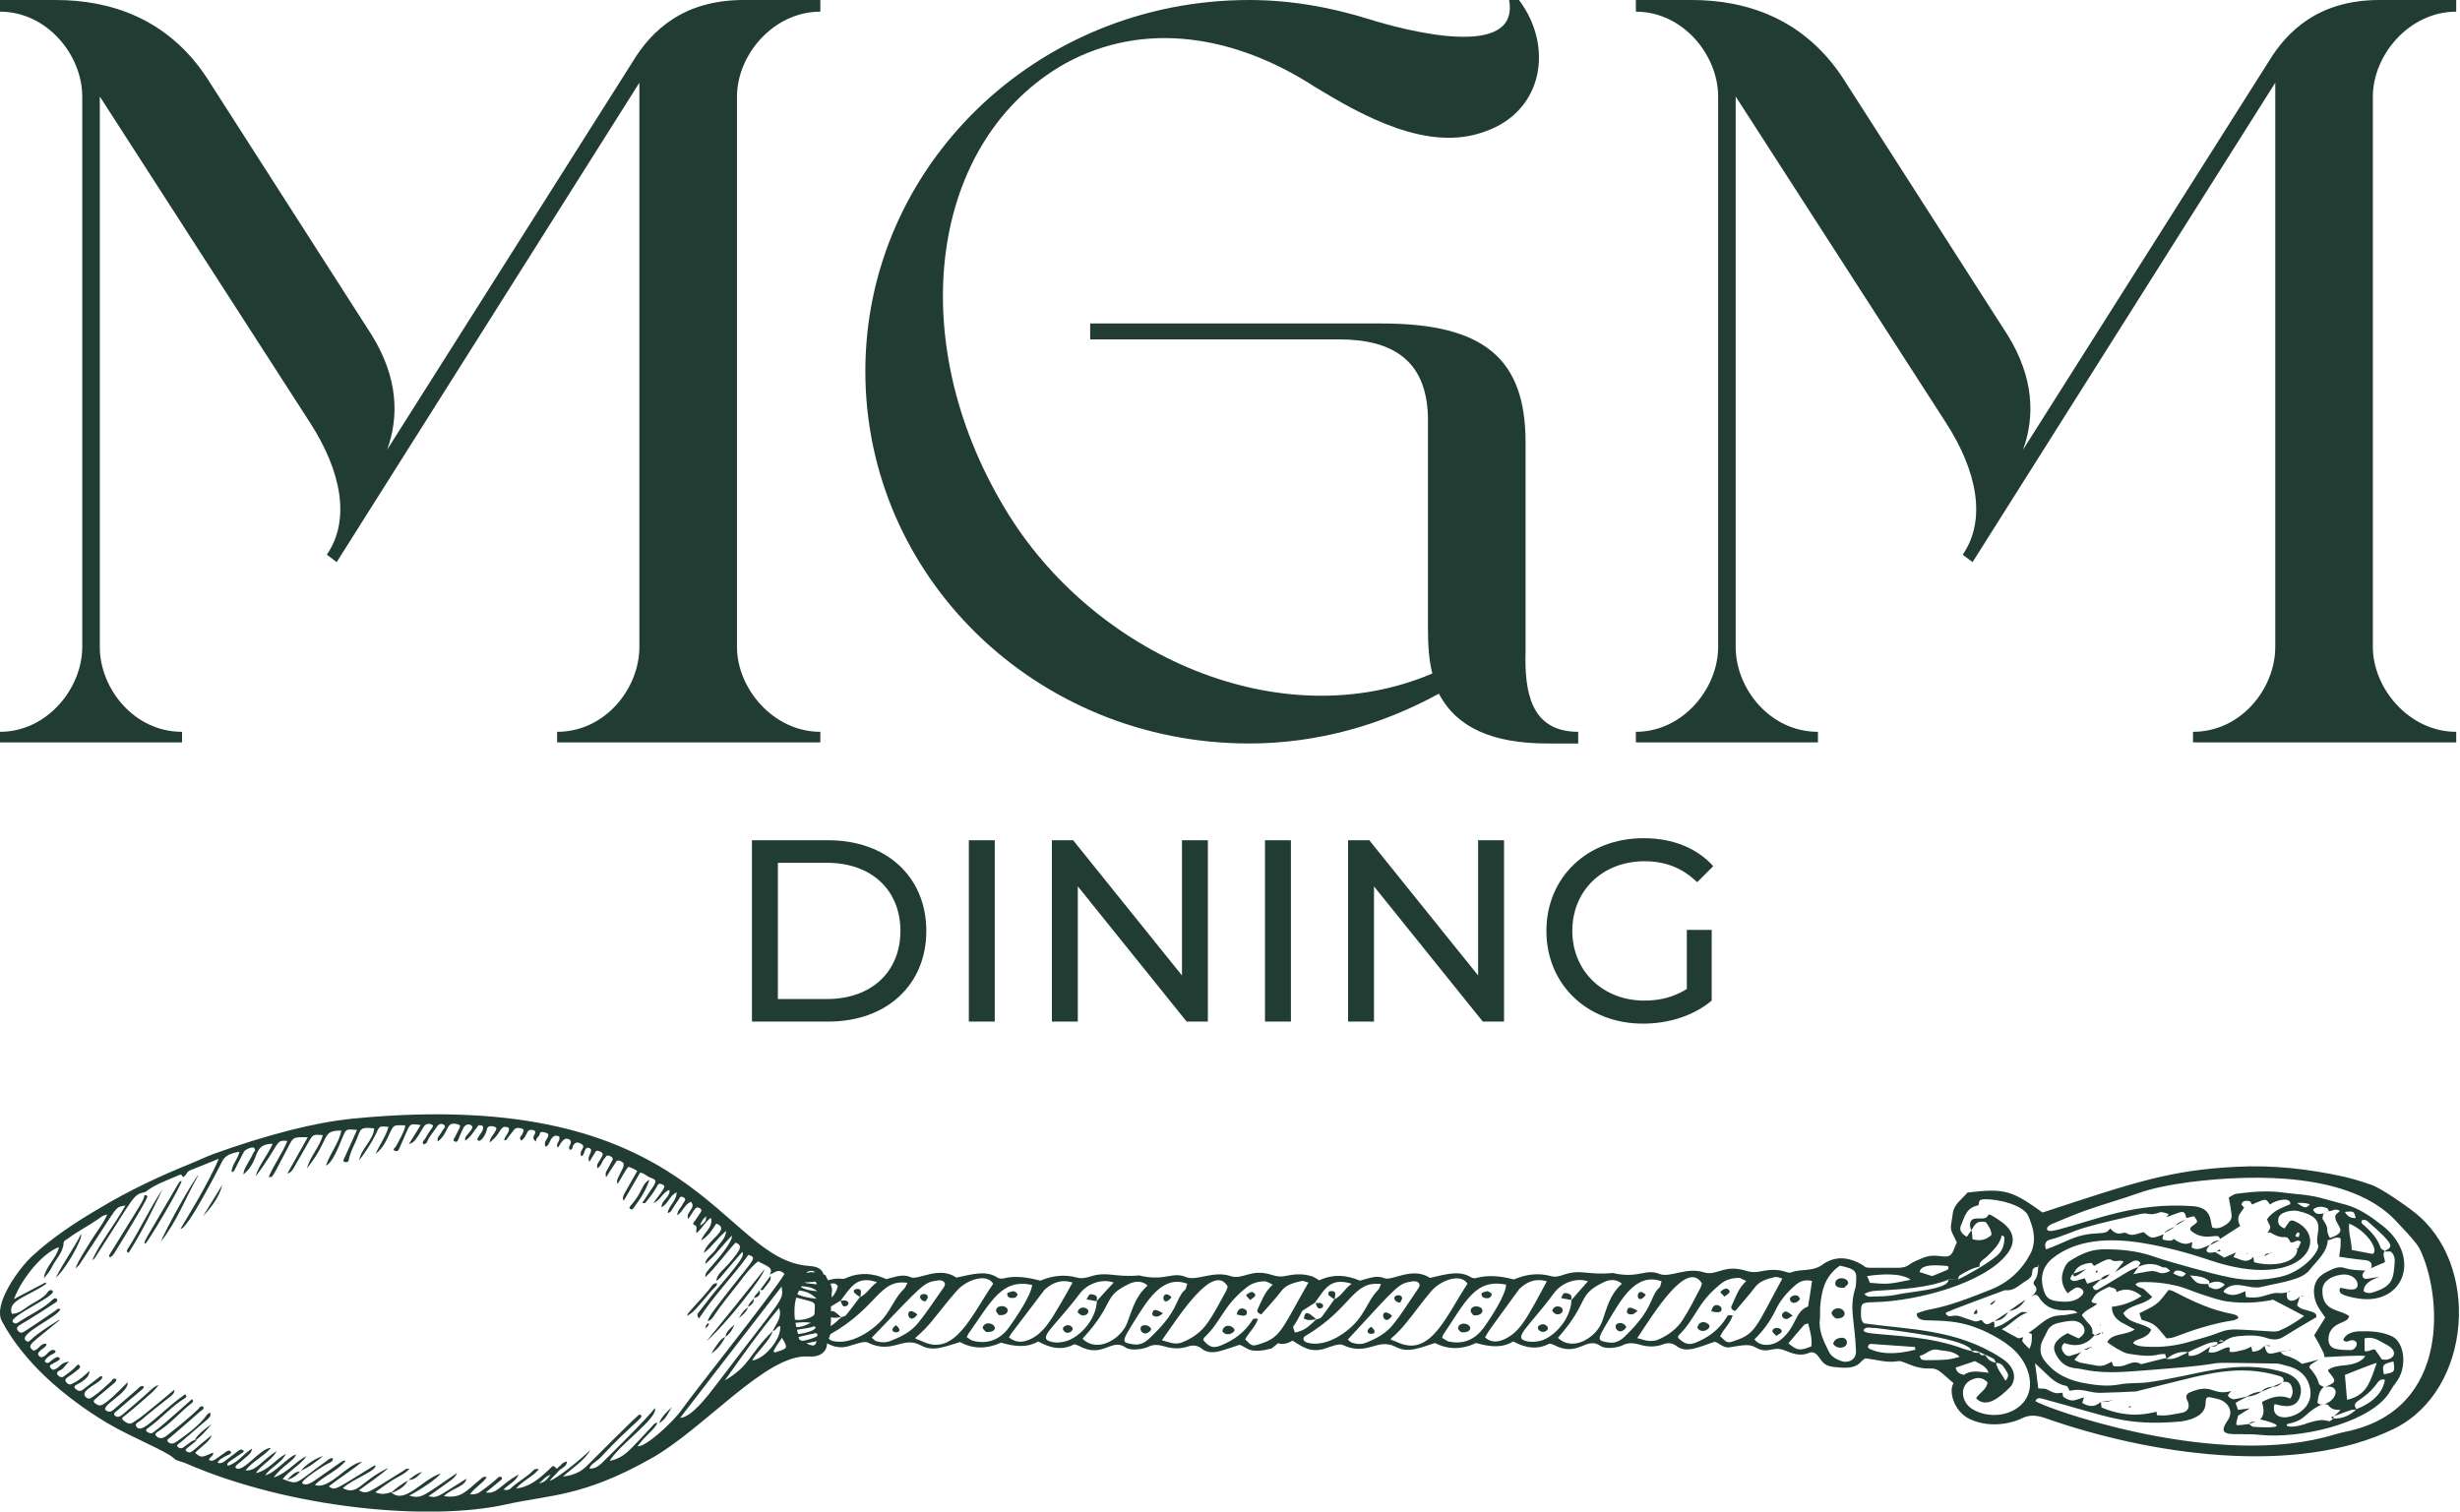
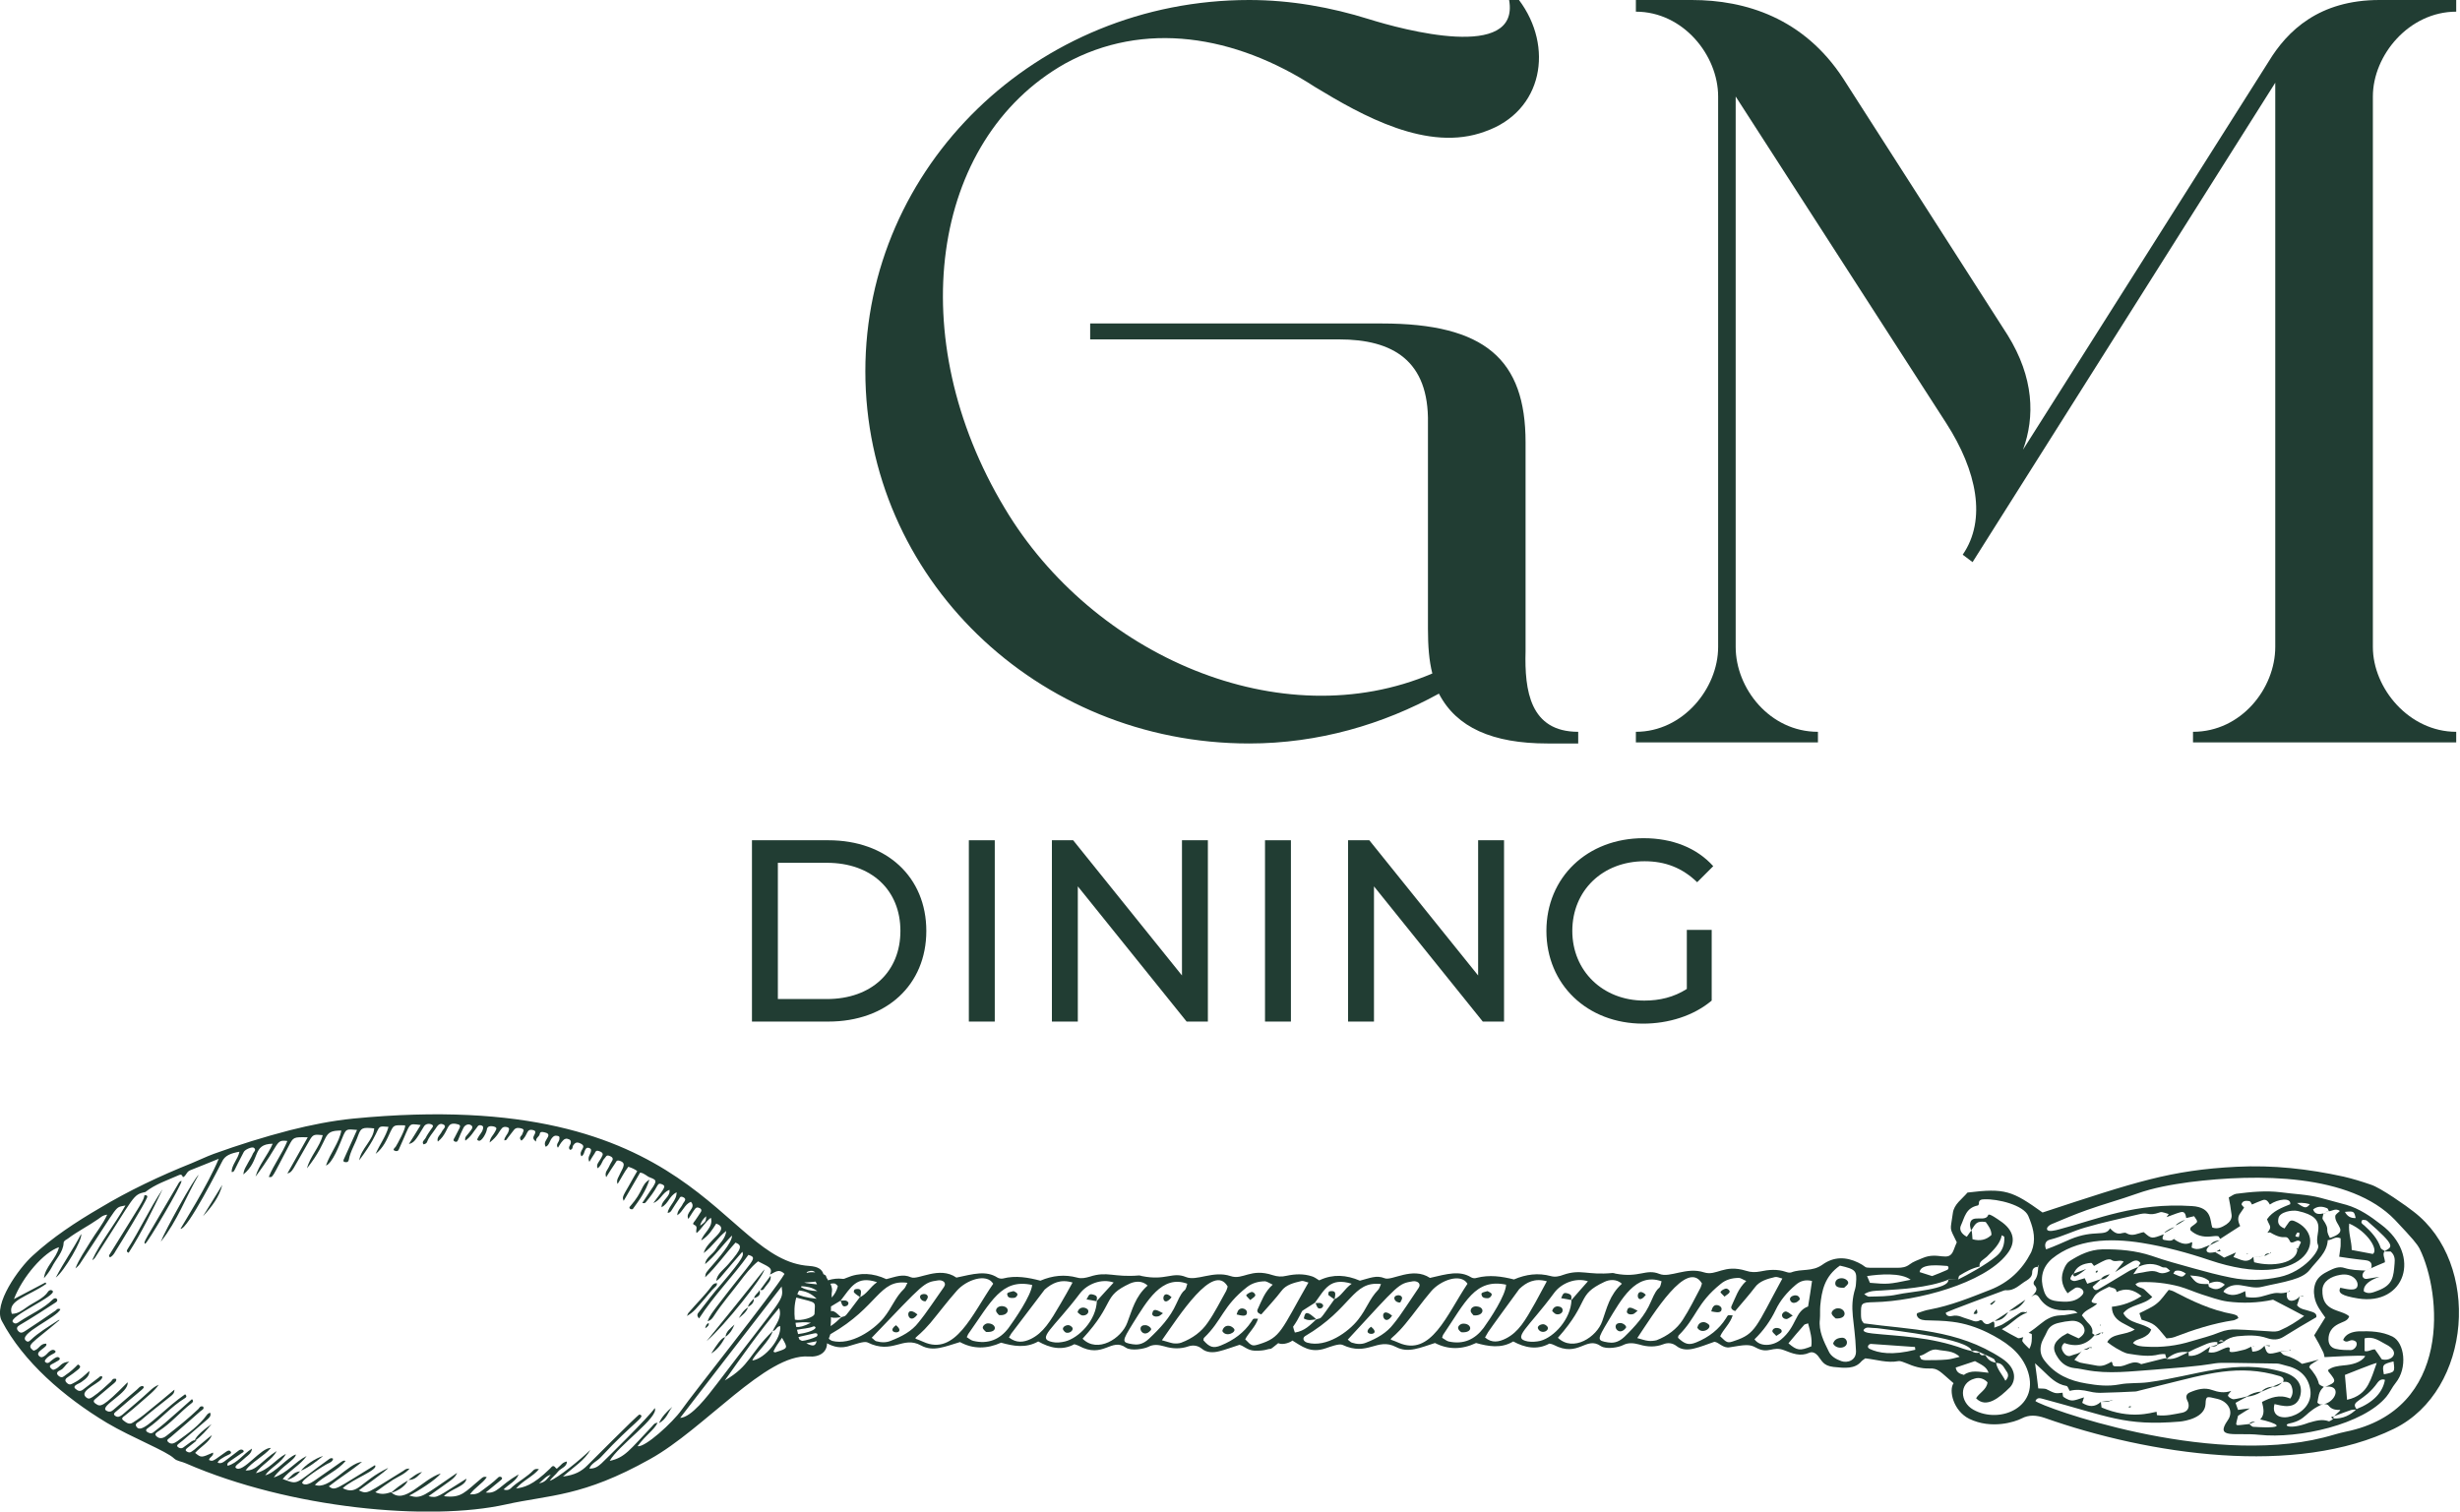
<svg xmlns="http://www.w3.org/2000/svg" width="2600" height="1598" viewBox="0 0 2600 1598" fill="none">
  <g clip-path="url(#clip0_123_15)">
    <path d="M748.685 1398.06C749.063 1398.06 749.063 1398.38 748.685 1398.06V1398.06Z" fill="#213D33" />
    <path d="M196.426 1547.04C192.271 1545.09 186.983 1544.77 183.961 1541.85C176.028 1534.06 139.765 1520.1 112.945 1504.2C67.616 1476.93 24.553 1439.61 1.889 1396.44C-7.555 1378.91 20.02 1340.61 34.375 1327.63C55.151 1308.48 80.082 1291.92 105.768 1276.99C135.987 1258.82 168.851 1243.24 202.848 1229.61C210.78 1226.36 217.957 1222.79 225.89 1219.87C251.954 1210.46 278.774 1202.02 306.349 1194.88C328.258 1189.36 350.545 1184.82 373.587 1182.54C737.731 1147.16 761.529 1332.17 855.209 1338.34C864.652 1338.99 868.807 1341.91 870.318 1347.1C871.451 1347.43 872.207 1348.08 872.963 1348.73C873.34 1350.67 874.473 1352.3 875.607 1353.92C875.607 1353.59 875.607 1353.59 875.984 1353.27C880.517 1351.97 885.428 1351.32 890.339 1351.97C891.472 1352.3 893.361 1351.65 894.494 1351C908.848 1344.83 922.824 1345.8 936.801 1352.3C947 1349.7 954.177 1346.45 962.865 1350.35C970.42 1353.59 992.707 1338.01 1010.84 1350.67C1028.97 1346.78 1042.19 1342.88 1054.28 1350.67C1055.79 1351.65 1058.43 1351.97 1059.94 1351.65C1073.54 1348.08 1087.14 1350.67 1099.61 1353.92C1112.45 1348.4 1125.29 1347.1 1138.52 1350.67C1143.05 1351.97 1147.2 1351 1151.74 1349.7C1170.62 1343.53 1176.67 1350.67 1203.86 1348.4C1205 1348.4 1205.75 1348.73 1206.89 1349.05C1232.2 1354.24 1238.99 1344.18 1253.35 1350.02C1264.68 1354.89 1282.06 1342.88 1300.57 1349.05C1313.79 1353.59 1321.72 1340.29 1345.14 1348.08C1350.05 1349.7 1354.58 1350.02 1359.87 1348.73C1368.94 1346.78 1378 1346.45 1386.69 1349.37C1388.2 1349.7 1391.98 1351.97 1394.25 1353.59C1394.62 1353.59 1394.62 1353.27 1395 1353.27C1408.98 1346.78 1422.96 1347.75 1437.31 1353.92C1447.51 1351.32 1454.69 1347.75 1463.37 1351.32C1470.93 1354.57 1492.84 1338.66 1511.35 1351C1529.48 1346.78 1542.7 1342.88 1554.79 1350.35C1556.3 1351.32 1558.94 1351.65 1560.45 1351C1574.05 1347.43 1587.27 1349.37 1600.12 1352.62C1612.96 1347.1 1625.8 1345.48 1639.02 1349.05C1643.56 1350.35 1648.09 1349.37 1652.24 1347.75C1671.13 1341.26 1677.18 1348.4 1704.37 1345.8C1705.51 1345.8 1706.26 1346.13 1707.4 1346.45C1732.7 1351.32 1739.5 1340.94 1753.86 1346.78C1765.19 1351.32 1782.19 1338.99 1801.08 1345.16C1814.3 1349.37 1821.85 1336.07 1845.65 1343.53C1850.56 1345.16 1855.47 1345.16 1860.38 1344.18C1869.45 1342.23 1878.51 1341.58 1887.2 1344.51C1889.09 1345.16 1891.36 1345.8 1893.24 1345.16C1904.2 1340.94 1915.15 1344.83 1926.11 1337.04C1938.2 1328.28 1951.04 1328.6 1963.88 1334.77C1978.61 1341.91 1960.48 1339.96 2005.81 1340.29C2010.34 1340.29 2014.5 1339.64 2018.28 1336.72C2022.05 1333.8 2026.96 1332.17 2031.5 1330.22C2048.87 1322.43 2059.45 1335.42 2064.74 1321.79C2065.87 1318.54 2067.38 1315.29 2068.14 1313.35C2059.83 1296.14 2061.34 1302.31 2063.98 1282.51C2065.12 1273.1 2073.81 1267.58 2079.47 1260.77C2119.13 1255.9 2126.69 1258.82 2158.8 1281.86C2257.39 1249.41 2294.03 1237.07 2363.91 1233.5C2402.44 1231.55 2439.84 1235.77 2476.86 1243.89C2486.68 1246.16 2496.12 1249.08 2505.56 1252.33C2516.14 1255.57 2544.47 1275.7 2550.89 1280.89C2622.29 1335.42 2612.84 1469.79 2530.5 1510.36C2426.62 1561.32 2271.36 1537.95 2161.06 1499C2152.38 1496.08 2144.44 1495.43 2136.51 1499.65C2129.71 1503.22 2104.78 1511.34 2081.36 1499.98C2064.36 1491.54 2059.45 1469.79 2064.74 1462.33C2050.38 1449.99 2048.5 1446.42 2039.43 1446.75C2030.36 1447.07 2022.43 1444.48 2014.88 1441.23C2012.23 1440.26 2008.83 1438.63 2006.57 1438.96C1994.48 1441.23 1983.52 1437.33 1971.44 1436.04C1970.3 1437.01 1968.41 1437.98 1967.28 1439.28C1960.48 1447.4 1949.91 1446.42 1937.82 1445.12C1926.86 1443.83 1925.73 1438.63 1921.2 1433.12C1918.93 1430.52 1915.53 1428.57 1912.13 1430.19C1902.69 1434.41 1894.38 1430.84 1886.07 1427.6C1873.22 1422.4 1869.45 1432.14 1855.85 1424.68C1849.05 1420.78 1843.76 1421.75 1828.27 1424.35C1821.1 1425.65 1816.94 1419.16 1812.03 1418.51C1803.72 1421.43 1797.3 1424.03 1790.5 1425.65C1784.08 1427.27 1777.28 1427.27 1771.99 1423.05C1767.83 1419.81 1762.92 1419.16 1758.01 1421.11C1749.7 1424.35 1741.01 1424.03 1732.7 1421.43C1726.66 1419.81 1720.99 1419.16 1715.33 1422.08C1711.17 1424.35 1697.95 1426.95 1691.91 1423.05C1676.04 1412.02 1668.49 1435.71 1642.05 1421.75C1640.91 1421.11 1639.4 1420.78 1637.51 1420.46C1624.29 1427.6 1611.45 1424.68 1599.36 1418.18C1586.52 1425.97 1572.92 1423.38 1560.08 1419.81C1544.97 1426.95 1530.61 1426.95 1516.64 1419.81C1501.15 1424.68 1488.3 1430.84 1475.46 1424.03C1455.44 1413.64 1445.62 1434.41 1418.8 1421.75C1415.4 1420.13 1405.2 1424.03 1401.42 1425.33C1384.8 1431.17 1375.74 1423.05 1365.92 1417.21C1364.78 1418.51 1356.85 1422.4 1351.18 1420.13L1351.18 1419.81C1348.54 1421.75 1346.27 1424.03 1343.25 1425.97C1339.1 1425.97 1337.96 1428.25 1325.88 1427.92C1318.32 1427.6 1314.54 1422.73 1310.01 1421.75C1301.7 1424.35 1295.28 1426.95 1288.48 1428.57C1282.06 1430.19 1275.26 1430.19 1269.97 1425.65C1265.81 1422.4 1260.9 1421.75 1255.99 1423.38C1247.68 1426.3 1238.99 1425.97 1230.68 1423.38C1224.64 1421.75 1219.35 1420.78 1213.31 1424.03C1209.15 1425.97 1195.55 1428.57 1189.89 1424.68C1174.4 1413.64 1166.09 1437.01 1140.03 1422.73C1138.89 1422.08 1137.38 1421.75 1135.49 1421.11C1122.27 1428.25 1109.43 1425 1097.34 1418.18C1084.12 1425.65 1070.9 1423.05 1058.06 1419.48C1042.95 1426.3 1028.21 1426.3 1014.62 1418.83C999.128 1423.38 986.285 1429.54 973.442 1422.4C953.799 1411.69 943.6 1432.47 916.781 1419.16C913.381 1417.54 903.182 1421.43 899.404 1422.4C888.45 1426.3 880.895 1423.7 874.096 1420.13C874.096 1429.22 866.541 1435.06 854.453 1434.09C809.88 1430.84 744.53 1510.69 687.113 1542.5C615.342 1582.74 580.968 1580.15 534.505 1590.53C454.046 1608.39 306.727 1595.08 196.426 1547.04ZM856.72 1343.53C853.32 1344.18 852.564 1344.83 852.564 1345.8C855.209 1344.83 858.231 1344.83 861.63 1345.16C860.497 1344.18 858.986 1343.21 856.72 1343.53ZM933.779 1393.52C943.223 1381.83 945.867 1371.77 955.688 1362.36C957.199 1360.73 957.577 1358.79 959.088 1356.19C928.868 1351.97 928.491 1381.51 877.873 1410.39C877.873 1410.39 877.873 1410.39 877.495 1410.72C877.118 1412.02 876.74 1413.64 875.984 1414.94C876.362 1415.91 877.873 1416.89 879.384 1417.54C899.404 1422.73 923.202 1406.18 933.779 1393.52ZM879.006 1371.77C882.028 1368.52 884.295 1364.63 885.428 1360.09C885.806 1359.44 883.162 1356.84 881.651 1356.84C880.14 1356.84 879.006 1356.84 877.495 1357.16C877.495 1357.16 877.495 1357.49 877.873 1357.49C878.629 1359.11 879.006 1360.73 879.384 1362.68C879.384 1364.31 879.384 1365.93 879.006 1367.55C879.006 1368.85 879.006 1370.15 879.006 1371.77ZM849.92 1355.87C852.564 1356.84 857.097 1357.16 863.519 1357.81C863.141 1356.84 862.386 1355.87 862.008 1354.89C857.475 1355.54 853.698 1355.54 849.92 1355.87ZM846.521 1360.73C851.053 1363.33 856.342 1364.63 863.897 1364.95C858.231 1360.73 852.564 1360.09 846.898 1359.76C847.276 1359.76 846.898 1360.09 846.521 1360.73ZM842.743 1368.2C845.387 1369.82 851.431 1371.77 863.141 1373.07C857.097 1367.23 851.431 1364.95 844.632 1364.31C843.876 1365.6 843.121 1366.9 842.743 1368.2ZM840.099 1395.14C846.521 1396.76 860.497 1392.87 860.875 1388.97C861.252 1375.02 864.652 1377.94 841.61 1371.77C839.343 1379.56 839.343 1387.35 840.099 1395.14ZM841.61 1402.93C844.632 1403.25 849.542 1402.28 857.097 1398.39C850.298 1397.41 845.765 1398.06 841.232 1398.39L840.854 1398.39C840.854 1399.68 841.232 1401.31 841.61 1402.93ZM863.141 1417.86C859.742 1418.83 855.964 1419.16 852.187 1420.13C858.986 1423.38 861.63 1423.7 863.141 1417.86ZM845.01 1416.24C846.143 1416.89 846.898 1417.21 847.654 1417.54C852.564 1417.21 859.742 1414.61 862.386 1413.32C863.141 1412.99 863.519 1412.67 863.897 1412.02C863.897 1411.37 863.897 1411.04 863.897 1410.39C863.519 1409.75 862.386 1409.1 860.119 1409.75C851.053 1412.02 846.143 1412.67 843.876 1413.64C844.632 1414.94 844.632 1415.59 845.01 1416.24ZM843.499 1410.39C849.165 1409.75 860.875 1407.15 862.008 1403.58C861.63 1402.61 860.875 1401.96 859.742 1402.28C854.453 1404.55 848.032 1404.55 842.365 1405.85C842.743 1407.47 843.121 1408.77 843.499 1410.39ZM888.45 1375.02C885.05 1376.96 881.651 1379.24 878.251 1381.18C878.251 1382.48 878.251 1383.78 878.251 1385.08C878.251 1385.4 878.251 1386.05 878.251 1386.38C880.895 1384.43 886.561 1390.27 888.828 1392.54C885.428 1392.87 882.028 1393.84 878.251 1392.54C878.251 1395.79 878.251 1398.71 877.873 1401.96C882.028 1399.36 885.806 1395.79 889.205 1392.54C895.249 1390.27 890.716 1395.14 908.47 1371.77L908.47 1371.45L908.092 1371.77C916.403 1368.2 919.047 1361.06 926.98 1355.54C905.071 1348.08 899.404 1361.06 888.45 1375.02ZM1228.04 1416.89C1232.95 1418.18 1236.35 1419.48 1239.75 1420.13C1242.39 1420.46 1245.79 1420.46 1248.44 1419.48C1260.53 1414.94 1269.97 1407.8 1276.39 1398.39C1283.95 1387.67 1289.61 1375.99 1296.03 1364.63C1296.79 1363.01 1297.17 1361.38 1297.54 1360.09C1282.44 1333.8 1245.79 1391.89 1228.04 1416.89ZM1197.82 1398.39C1185.36 1418.51 1185.36 1419.16 1197.07 1421.11C1201.22 1421.75 1207.26 1422.08 1214.44 1415.26C1226.15 1404.23 1236.73 1392.87 1243.15 1378.59C1252.59 1357.49 1251.84 1369.5 1254.86 1357.16C1228.04 1347.1 1211.8 1376.31 1197.82 1398.39ZM1730.44 1414.61C1735.35 1415.91 1738.75 1417.21 1742.15 1417.54C1744.79 1417.86 1748.19 1417.54 1750.84 1416.89C1762.55 1412.34 1772.37 1404.88 1778.41 1395.46C1785.59 1384.43 1791.25 1372.74 1797.3 1361.38C1798.05 1359.76 1798.43 1358.14 1798.81 1356.84C1782.94 1330.55 1747.44 1389.3 1730.44 1414.61ZM1699.84 1396.44C1687.75 1416.56 1687.75 1417.21 1699.46 1419.16C1703.62 1419.81 1709.66 1420.13 1716.84 1413.32C1728.17 1402.28 1738.75 1390.6 1744.79 1376.31C1753.86 1354.89 1753.48 1367.23 1756.12 1354.57C1728.93 1344.83 1713.44 1374.04 1699.84 1396.44ZM2028.85 1344.83C2033.39 1346.13 2037.54 1347.75 2042.07 1349.05C2047.36 1347.1 2052.65 1344.83 2057.94 1342.56C2060.21 1341.58 2059.45 1338.34 2057.94 1338.34C2051.52 1338.01 2029.99 1335.09 2028.85 1344.83ZM1973.33 1349.05C1974.84 1352.62 1975.59 1354.57 1976.35 1356.19C1995.23 1357.81 1995.99 1357.81 2019.41 1352.95C2009.21 1345.16 1986.17 1347.1 1973.33 1349.05ZM2099.87 1328.6C2096.85 1331.52 2091.18 1333.47 2092.31 1338.99C2084.38 1340.61 2077.58 1344.51 2071.16 1348.4C2070.03 1349.05 2070.03 1351 2069.65 1352.62L2069.27 1352.95L2059.07 1352.3C2059.07 1352.62 2059.07 1352.62 2059.07 1352.95C2047.74 1357.49 2035.28 1359.76 2023.19 1361.38C2011.86 1363.01 2000.15 1363.33 1988.44 1364.31C1982.39 1364.63 1976.35 1364.31 1970.3 1368.2C1972.19 1369.17 1973.7 1370.8 1975.21 1370.8C1985.41 1370.47 1995.23 1370.8 2005.43 1368.52C2017.9 1365.6 2060.96 1363.01 2059.07 1352.95C2059.07 1352.95 2059.45 1352.95 2059.45 1352.62C2062.85 1352.62 2066.25 1352.95 2069.65 1352.95L2069.65 1352.62C2079.09 1348.08 2099.11 1337.04 2110.07 1327.95C2116.49 1322.76 2118.76 1315.62 2118.38 1307.83C2118.38 1307.18 2117.25 1306.86 2115.73 1305.88C2113.85 1315.29 2106.67 1321.79 2099.87 1328.6ZM2455.7 1519.78C2463.63 1517.83 2471.19 1515.23 2479.12 1513.61C2592.44 1490.56 2580.36 1366.58 2557.32 1320.16C2554.29 1314.65 2550.52 1310.1 2531.25 1289.65C2484.03 1240.64 2386.2 1240.64 2314.05 1249.73C2295.16 1252.33 2276.27 1255.57 2258.14 1262.06C2240.77 1268.23 2223.01 1273.1 2205.64 1279.27C2192.79 1283.81 2180.71 1289 2168.24 1294.2C2165.97 1295.17 2162.57 1297.77 2163.71 1300.04C2164.84 1302.64 2172.77 1300.69 2176.17 1299.71C2216.97 1289 2256.63 1271.15 2316.69 1275.05C2338.6 1276.35 2335.58 1291.28 2338.22 1297.77C2343.89 1299.71 2348.42 1297.44 2352.96 1294.52C2356.73 1291.92 2359 1288.68 2358.62 1284.46C2358.24 1280.89 2357.49 1277.64 2357.11 1274.07C2356.73 1271.48 2355.98 1268.88 2355.6 1265.96C2358.24 1264.66 2360.89 1262.39 2363.53 1262.06C2379.02 1260.12 2394.51 1258.49 2410.37 1260.44C2424.35 1262.39 2438.7 1262.71 2452.3 1266.28C2461.37 1268.88 2470.81 1271.15 2479.88 1273.75C2494.23 1277.97 2505.56 1286.08 2516.52 1294.52C2560.34 1327.3 2541.45 1380.53 2492.34 1372.74C2474.59 1369.82 2470.81 1366.9 2473.46 1361.38C2479.88 1362.68 2490.08 1365.6 2491.59 1359.76C2493.1 1354.24 2486.3 1345.48 2473.46 1347.75C2463.63 1349.37 2454.95 1354.57 2454.57 1363.66C2453.81 1387.35 2473.83 1383.78 2482.9 1391.57C2481.39 1396.76 2475.72 1397.41 2471.57 1399.68C2464.39 1403.25 2460.99 1408.77 2460.99 1415.91C2460.99 1420.78 2463.26 1424.68 2468.55 1425.97C2473.83 1427.27 2479.5 1427.27 2484.79 1427.27C2488.19 1427.27 2492.72 1422.08 2490.08 1418.51C2489.32 1417.54 2486.68 1416.56 2485.17 1416.89C2482.52 1417.21 2479.88 1420.13 2476.48 1416.56C2479.12 1410.07 2486.3 1407.8 2493.1 1407.47C2505.19 1407.15 2517.27 1407.47 2528.61 1412.99C2541.45 1419.48 2544.85 1446.1 2532.01 1462C2528.23 1466.55 2525.96 1472.06 2522.18 1476.61C2498.01 1505.82 2429.64 1521.4 2387.71 1516.86C2362.78 1514.26 2340.49 1521.72 2354.47 1501.6C2361.27 1492.19 2354.85 1481.48 2343.51 1478.88C2332.18 1476.28 2331.43 1475.31 2331.05 1484.4C2330.29 1498.68 2310.27 1502.25 2303.85 1502.9C2245.3 1507.77 2228.68 1497.38 2159.17 1478.88C2156.53 1478.23 2153.13 1476.93 2151.24 1481.15C2157.29 1486.99 2331.8 1550.94 2455.7 1519.78ZM2119.51 1363.98C2119.13 1363.98 2118.76 1364.31 2118 1364.31C2115.73 1365.28 2057.56 1386.38 2056.43 1388C2057.18 1391.57 2060.96 1391.89 2063.23 1391.24C2069.65 1389.62 2074.56 1393.19 2079.85 1394.49C2084 1395.46 2087.78 1398.71 2092.69 1395.79C2093.07 1395.46 2094.58 1395.79 2094.96 1396.11C2102.14 1407.47 2108.93 1388 2107.8 1403.58C2117.62 1399.68 2111.96 1403.58 2135 1388C2137.27 1386.38 2139.53 1387.03 2142.18 1387.67C2142.18 1387.67 2142.18 1387.35 2142.55 1387.35L2142.55 1387.67C2131.98 1391.24 2126.31 1399.68 2115.73 1405.2C2122.53 1409.1 2127.44 1412.02 2132.73 1414.61C2133.87 1415.26 2136.51 1413.97 2138.4 1413.64C2138.02 1415.26 2136.89 1417.21 2137.64 1418.18C2139.15 1420.78 2141.8 1422.73 2144.82 1425.97C2147.84 1420.46 2147.46 1415.59 2147.46 1410.72C2147.46 1410.07 2145.2 1409.42 2144.06 1409.1C2148.22 1406.18 2152.75 1402.93 2156.53 1399.68C2162.57 1394.82 2168.62 1390.92 2177.68 1390.6C2183.35 1390.6 2189.02 1388.97 2195.82 1388C2193.93 1386.7 2193.17 1386.05 2192.42 1385.73C2190.53 1385.4 2188.26 1385.08 2186.37 1385.08C2172.4 1386.38 2161.82 1382.48 2155.02 1371.45C2152.38 1367.55 2149.73 1368.52 2146.71 1371.12C2150.49 1367.23 2155.4 1363.66 2149.73 1358.14C2148.98 1357.16 2149.35 1354.57 2150.49 1353.59C2153.89 1349.05 2153.89 1344.18 2154.26 1338.99C2154.26 1338.99 2154.26 1338.99 2154.64 1338.99C2154.64 1338.66 2154.64 1338.34 2154.64 1338.34C2154.64 1338.01 2155.02 1337.37 2155.02 1337.04C2154.64 1337.37 2154.64 1337.69 2154.26 1338.01L2154.26 1338.34C2154.26 1338.66 2154.26 1338.66 2153.89 1338.99L2153.89 1339.31C2149.35 1339.31 2147.84 1342.23 2147.84 1345.16C2147.84 1349.37 2145.2 1351.65 2142.18 1353.59C2134.24 1358.14 2129.33 1364.95 2119.51 1363.98ZM2162.57 1468.49C2172.4 1473.36 2172.02 1473.36 2179.95 1472.39C2180.33 1474.01 2179.95 1476.28 2181.08 1476.93C2184.48 1479.2 2188.26 1481.48 2193.17 1480.18C2196.19 1479.53 2199.22 1478.23 2202.61 1477.26C2201.86 1479.2 2201.48 1481.15 2200.73 1483.1C2207.53 1487.32 2213.95 1487.97 2220.37 1482.13C2219.99 1482.13 2227.55 1481.15 2230.57 1480.83C2227.55 1482.78 2223.77 1481.8 2220.37 1482.13C2220.75 1483.75 2220.75 1485.7 2221.12 1487.97C2251.72 1500.95 2273.25 1493.49 2279.3 1492.51C2279.3 1493.49 2279.67 1494.46 2279.67 1496.08C2288.74 1497.38 2297.81 1495.11 2306.49 1493.49C2312.16 1492.19 2314.05 1488.29 2312.92 1483.42C2312.54 1481.8 2311.4 1480.18 2311.03 1478.56C2310.27 1475.63 2311.4 1473.36 2314.43 1472.06C2321.98 1468.82 2329.91 1466.55 2337.85 1469.47C2344.27 1471.74 2350.69 1473.04 2358.24 1470.44C2356.36 1473.04 2354.47 1474.34 2354.85 1475.63C2355.22 1476.93 2357.49 1478.23 2359 1478.88C2360.13 1479.53 2362.02 1479.2 2363.53 1478.88C2367.31 1478.23 2371.09 1477.26 2374.87 1476.28C2379.4 1473.36 2384.69 1471.41 2390.35 1471.09C2393.37 1467.52 2397.91 1466.22 2402.82 1465.9L2389.98 1471.41C2385.44 1474.34 2380.53 1475.96 2374.87 1476.61C2371.09 1478.56 2367.31 1480.5 2362.78 1483.1C2363.53 1485.7 2364.67 1487.97 2365.42 1490.56C2369.2 1489.92 2372.6 1489.59 2377.89 1488.94C2372.98 1491.86 2369.58 1494.14 2365.42 1496.73C2362.78 1509.07 2360.13 1507.12 2377.13 1505.5C2378.27 1503.22 2380.91 1502.9 2383.55 1502.9C2381.29 1503.87 2379.4 1504.85 2377.13 1505.5C2378.64 1506.47 2379.78 1508.09 2381.29 1508.42C2422.08 1511.01 2403.95 1503.87 2388.84 1500.63C2394.13 1495.11 2392.24 1488.62 2390.73 1482.13C2399.8 1477.58 2409.24 1473.69 2420.57 1478.56C2423.59 1474.34 2423.59 1470.12 2422.08 1465.9C2420.95 1462.33 2417.93 1460.05 2413.02 1461.03C2414.53 1457.78 2412.64 1455.84 2409.62 1454.86C2365.8 1441.55 2331.43 1452.91 2287.23 1463.63C2278.54 1465.9 2269.85 1467.84 2261.16 1470.12C2259.65 1470.44 2258.14 1471.09 2256.63 1471.09C2245.68 1471.74 2234.35 1472.06 2223.39 1472.39C2218.48 1472.71 2213.57 1472.39 2208.28 1471.09C2201.48 1469.47 2194.3 1468.49 2187.51 1470.44C2186.37 1468.82 2185.62 1465.57 2184.11 1465.25C2173.15 1463.3 2166.73 1456.16 2159.55 1449.34C2157.29 1447.07 2155.02 1445.12 2150.86 1441.23C2152.38 1451.29 2153.13 1459.08 2154.26 1467.84C2158.04 1468.17 2160.69 1467.84 2162.57 1468.49ZM2461.37 1502.57C2462.12 1502.9 2464.39 1500.95 2465.9 1500.3C2465.15 1499.65 2464.39 1499 2463.63 1498.35C2465.15 1497.71 2465.9 1497.38 2466.28 1497.71C2478.74 1486.35 2472.7 1492.84 2465.15 1489.27C2460.24 1486.99 2462.12 1484.4 2456.46 1484.4C2468.92 1481.48 2474.59 1464.92 2459.48 1465.9C2458.72 1465.9 2457.59 1466.22 2456.84 1466.55C2469.68 1461.03 2469.68 1460.7 2460.99 1449.99C2460.61 1449.67 2460.99 1449.34 2460.61 1448.37C2465.15 1444.8 2470.81 1444.15 2476.86 1443.5C2485.54 1442.85 2495.37 1440.58 2499.9 1433.76C2498.01 1432.14 2459.48 1434.74 2456.84 1434.74C2456.46 1432.79 2456.08 1430.52 2454.95 1428.57C2452.3 1423.05 2449.28 1417.54 2445.88 1411.69C2449.66 1405.53 2453.44 1399.36 2457.59 1392.87C2453.06 1386.38 2447.77 1379.88 2446.26 1371.45C2445.13 1365.6 2445.5 1360.41 2447.77 1355.22C2450.41 1349.7 2455.32 1346.45 2461.37 1343.53C2466.66 1340.94 2471.95 1338.34 2478.37 1340.61C2481.39 1341.58 2485.17 1342.23 2488.57 1342.56C2496.5 1343.21 2499.14 1343.21 2499.9 1343.21C2500.65 1343.21 2498.77 1343.53 2497.63 1345.8C2495.74 1349.37 2498.01 1352.62 2501.79 1351.97C2533.52 1347.1 2496.5 1350.35 2498.39 1365.28C2503.68 1368.85 2508.96 1365.93 2513.5 1364.31C2528.98 1358.46 2529.74 1350.02 2530.87 1335.74C2531.25 1331.52 2531.25 1326.98 2526.72 1323.08L2520.3 1323.08L2520.3 1322.76C2528.23 1317.89 2533.52 1318.22 2501.79 1290.63C2500.65 1289.65 2498.39 1289.65 2496.88 1289.65C2494.23 1292.9 2497.25 1294.2 2498.77 1295.5C2506.32 1302.31 2513.12 1309.78 2516.14 1319.19C2516.52 1320.49 2518.79 1321.46 2520.3 1322.43L2519.92 1322.76L2520.3 1322.76C2517.65 1326.33 2520.67 1329.9 2520.67 1334.44C2516.14 1336.39 2511.23 1338.34 2506.32 1340.61L2506.32 1340.29C2507.08 1336.39 2506.32 1333.47 2501.41 1332.5C2498.01 1331.85 2494.61 1331.85 2490.83 1331.2C2484.79 1330.55 2479.12 1329.58 2472.32 1328.6C2474.21 1314.65 2473.83 1319.84 2473.83 1309.13C2467.79 1306.53 2465.15 1311.07 2460.24 1311.07C2459.48 1324.38 2448.9 1332.5 2441.35 1342.23C2437.19 1347.75 2430.39 1350.67 2422.84 1352.95C2412.26 1356.19 2401.31 1357.81 2390.73 1360.41C2383.18 1362.36 2375.62 1359.76 2368.44 1358.79C2362.02 1357.81 2356.36 1359.11 2351.82 1363.01C2351.07 1363.66 2350.69 1364.31 2349.93 1365.6C2357.87 1371.45 2365.42 1368.85 2372.98 1364.95C2374.11 1364.95 2375.62 1364.95 2375.24 1364.95L2372.98 1364.95C2373.35 1366.9 2373.35 1368.85 2373.73 1371.12C2380.91 1372.42 2387.71 1371.77 2394.51 1369.5C2411.13 1364.31 2405.46 1368.85 2417.17 1366.25C2414.91 1379.24 2427.37 1375.67 2430.77 1370.15C2430.02 1373.39 2428.88 1376.64 2427.75 1379.88C2431.15 1384.43 2436.82 1384.43 2442.1 1386.38C2445.5 1387.35 2448.9 1388.65 2448.15 1392.54C2436.44 1399.36 2424.73 1406.18 2413.4 1413.32C2407.73 1416.89 2401.69 1416.56 2396.02 1414.61C2385.82 1411.04 2375.24 1411.69 2364.67 1412.67C2359 1413.32 2354.09 1415.26 2349.93 1418.83C2348.05 1419.81 2346.16 1420.46 2343.89 1421.43C2342 1424.03 2338.6 1423.38 2335.96 1424.03C2338.6 1423.05 2341.25 1422.4 2343.51 1421.43L2343.51 1418.83C2335.58 1418.18 2329.54 1422.08 2323.11 1424.68C2319.72 1425.97 2316.32 1427.92 2312.92 1429.54C2303.85 1428.25 2296.3 1431.17 2289.87 1436.69C2289.5 1435.06 2288.74 1433.44 2288.36 1431.49C2286.1 1431.49 2284.21 1431.49 2282.32 1431.82C2271.36 1434.74 2260.41 1432.79 2249.83 1431.17C2245.3 1430.52 2240.77 1427.6 2236.61 1425.33C2233.21 1423.38 2230.19 1421.11 2227.17 1418.83C2232.46 1409.1 2246.43 1412.02 2256.25 1405.53C2251.72 1403.25 2248.7 1401.31 2245.3 1399.68C2237.37 1395.79 2232.08 1390.6 2232.08 1381.51C2243.41 1380.21 2253.61 1376.64 2263.43 1370.15C2254.74 1363.01 2246.43 1361.38 2236.99 1365.93C2236.99 1361.71 2232.83 1361.71 2229.06 1360.41C2225.28 1362.36 2220.37 1364.31 2216.59 1367.23C2213.95 1369.17 2212.44 1372.09 2210.93 1374.69C2209.79 1376.64 2212.06 1377.94 2216.59 1377.94C2212.06 1383.13 2203.75 1384.43 2200.35 1390.6C2202.99 1393.84 2205.26 1397.09 2208.28 1400.01C2210.93 1402.93 2212.06 1405.85 2211.3 1409.42C2211.3 1409.75 2213.19 1410.72 2213.95 1411.37C2205.64 1421.43 2195.06 1424.68 2181.84 1419.81C2177.68 1423.38 2178.82 1426.95 2181.46 1430.52C2183.35 1433.12 2186.37 1434.41 2189.02 1433.12C2192.79 1431.49 2197.7 1431.17 2200.35 1428.25C2197.7 1431.17 2195.44 1434.09 2192.42 1437.66C2194.68 1438.63 2196.57 1439.93 2198.84 1440.58C2204.5 1441.88 2210.55 1442.53 2216.59 1443.83C2222.64 1444.8 2227.17 1442.2 2231.7 1439.61C2233.59 1441.23 2231.7 1444.48 2235.86 1444.48C2236.99 1444.48 2237.75 1444.48 2238.88 1444.48C2247.19 1445.12 2253.99 1436.69 2263.05 1442.2C2271.36 1440.26 2279.3 1437.98 2287.61 1436.04C2288.36 1435.71 2289.5 1436.36 2290.25 1436.69C2299.32 1437.66 2305.74 1432.47 2312.92 1429.54C2313.29 1430.84 2313.29 1431.82 2313.29 1433.44C2323.11 1434.09 2329.16 1427.92 2335.96 1423.7C2335.2 1425.65 2334.82 1427.6 2334.07 1429.54C2342.76 1431.49 2347.67 1425.65 2354.85 1424.35C2361.27 1425 2346.91 1433.44 2371.84 1426.95C2374.49 1426.3 2377.13 1424.68 2379.4 1423.7C2379.78 1425.33 2380.15 1426.62 2380.53 1428.9C2386.2 1428.9 2389.98 1426.62 2393.37 1422.73C2396.02 1432.14 2396.77 1432.47 2410 1428.9C2411.51 1430.52 2413.02 1432.47 2414.91 1432.79C2422.08 1434.74 2428.13 1437.98 2433.04 1441.88C2439.46 1440.26 2445.13 1438.96 2450.79 1437.33C2448.15 1438.96 2445.13 1440.58 2442.48 1442.53C2441.73 1442.85 2441.35 1443.83 2440.59 1445.45C2445.13 1450.64 2449.28 1456.16 2450.79 1462.65C2451.17 1464.27 2454.19 1465.25 2456.08 1466.22C2456.08 1466.22 2456.08 1466.22 2455.7 1466.55L2455.32 1466.55C2455.32 1466.55 2455.32 1466.55 2455.7 1466.55C2450.41 1471.09 2450.41 1477.26 2449.28 1482.78C2451.55 1485.37 2453.44 1485.05 2455.7 1484.07C2435.68 1492.51 2438.33 1500.95 2419.82 1504.85C2412.26 1506.47 2419.06 1511.99 2439.84 1504.2C2447.77 1501.92 2454.19 1499.98 2461.37 1502.57ZM2511.99 1440.9C2508.96 1441.23 2481.01 1452.59 2478.37 1453.56C2479.12 1462.33 2479.88 1470.44 2480.63 1479.85C2492.34 1477.26 2498.76 1471.41 2502.92 1463.95C2506.7 1457.13 2508.96 1449.34 2511.99 1440.9ZM2519.54 1452.91C2531.25 1450.64 2531.25 1450.64 2529.74 1439.28C2518.03 1442.2 2517.65 1442.85 2519.54 1452.91ZM2513.12 1461.35C2498.39 1482.45 2483.28 1480.5 2490.83 1489.92L2490.45 1490.24C2484.03 1490.56 2489.32 1488.94 2466.28 1497.38C2466.28 1497.71 2466.28 1498.35 2466.28 1499.65C2476.48 1499.98 2484.03 1496.08 2490.45 1489.92C2490.83 1489.92 2490.83 1489.92 2491.21 1489.92C2491.21 1489.92 2491.21 1489.59 2490.83 1489.59C2508.21 1482.78 2518.41 1472.06 2520.67 1458.76C2517.27 1457.46 2514.63 1459.41 2513.12 1461.35ZM2517.27 1437.01C2527.47 1439.93 2538.43 1429.54 2521.43 1421.11C2515.01 1417.86 2508.59 1412.34 2499.14 1414.94L2499.14 1428.25C2502.92 1429.54 2506.32 1426.3 2510.1 1426.62C2513.12 1430.84 2515.39 1434.09 2517.27 1437.01ZM2468.17 1285.76C2468.17 1283.81 2471.19 1282.19 2473.08 1280.24C2468.55 1276.99 2465.15 1280.24 2461.37 1280.56C2461.37 1280.56 2461.37 1280.56 2461.37 1280.24C2460.61 1279.27 2460.61 1277.64 2459.48 1277.32C2454.19 1275.05 2449.28 1275.05 2444.75 1278.62C2446.64 1284.14 2451.17 1283.81 2455.7 1282.84L2455.7 1283.16C2456.08 1282.84 2457.21 1282.51 2459.1 1281.86C2457.59 1282.51 2456.46 1283.16 2455.7 1283.16C2455.32 1285.11 2454.19 1287.71 2454.95 1289C2463.64 1301.66 2456.46 1297.77 2462.5 1308.8C2484.03 1301.66 2467.41 1295.5 2468.17 1285.76ZM2489.7 1287.71C2488.19 1280.56 2487.81 1280.24 2478.37 1281.21C2480.63 1285.43 2484.03 1288.03 2489.7 1287.71ZM2441.35 1273.1C2438.7 1272.45 2436.44 1271.8 2434.17 1271.8C2432.28 1271.48 2430.39 1271.8 2427.75 1271.8C2436.06 1277.64 2437.57 1277.64 2441.35 1273.1ZM2485.54 1321.46C2494.23 1323.08 2501.03 1324.38 2507.83 1325.68C2514.25 1321.79 2502.54 1301.99 2482.9 1293.55C2481.77 1303.29 2485.54 1312.05 2485.54 1321.46ZM2260.03 1339.31C2259.65 1339.31 2259.65 1339.31 2260.03 1339.31C2260.41 1338.01 2261.54 1336.72 2262.3 1335.42C2260.03 1331.85 2256.63 1332.17 2253.61 1333.8C2247.19 1337.37 2241.52 1341.26 2235.48 1344.83C2238.5 1341.26 2241.52 1337.37 2244.54 1333.8C2240.39 1331.2 2235.48 1335.09 2231.32 1331.85C2230.19 1330.87 2226.41 1331.52 2224.52 1332.5C2220.75 1334.12 2216.97 1336.39 2213.19 1338.34C2212.06 1337.04 2210.93 1335.09 2210.17 1335.09C2201.48 1335.74 2194.3 1338.99 2191.66 1346.78C2190.91 1347.1 2190.15 1347.75 2189.77 1348.08C2189.02 1349.37 2187.88 1351.32 2188.26 1352.3C2189.02 1353.59 2191.66 1354.57 2193.17 1354.24C2196.57 1353.59 2199.59 1352.3 2203.37 1351.32C2204.13 1352.95 2204.88 1354.89 2206.01 1357.16C2210.93 1355.54 2215.46 1353.92 2220.37 1352.3C2222.64 1349.05 2226.04 1348.08 2229.81 1347.1C2227.55 1350.02 2224.9 1352.62 2220.37 1352.62C2217.35 1355.22 2214.7 1357.81 2211.68 1360.41C2212.81 1363.33 2214.7 1364.63 2217.35 1363.33C2227.92 1357.16 2238.12 1351 2248.32 1344.83C2251.72 1342.56 2255.88 1341.26 2260.03 1339.31C2258.52 1341.58 2257.01 1343.86 2254.74 1347.1C2259.28 1346.13 2261.92 1345.48 2264.94 1345.16C2270.23 1344.18 2275.52 1342.56 2281.19 1345.16C2284.59 1346.78 2289.12 1346.13 2293.65 1343.53C2292.14 1342.23 2291.01 1340.94 2289.87 1340.29C2288.74 1339.64 2286.85 1340.29 2285.34 1339.64C2276.65 1335.09 2268.34 1335.42 2260.03 1339.31ZM2316.32 1417.86C2326.14 1414.94 2336.71 1412.34 2346.16 1408.45C2351.82 1406.18 2357.87 1405.2 2363.91 1405.53C2375.62 1405.85 2387.33 1406.82 2398.66 1407.47C2402.82 1407.8 2406.6 1408.12 2410.37 1406.18C2419.44 1402.28 2427.37 1397.09 2435.3 1391.24C2423.97 1385.4 2413.4 1379.56 2402.44 1374.04C2385.82 1377.61 2369.95 1377.94 2354.47 1375.99C2345.02 1374.69 2335.96 1371.12 2327.27 1368.52C2319.34 1365.93 2311.4 1362.36 2303.47 1360.09C2289.87 1356.52 2275.9 1354.89 2261.54 1355.54C2260.41 1355.54 2258.9 1356.52 2257.01 1357.49C2258.9 1361.38 2264.19 1361.06 2266.45 1363.33C2269.1 1365.93 2271.74 1368.2 2274.76 1371.12C2266.08 1379.88 2251.34 1378.91 2244.17 1388.32C2249.83 1399.68 2265.32 1398.39 2273.63 1405.53C2272.12 1410.07 2268.72 1412.34 2264.56 1414.29C2261.17 1415.91 2257.01 1416.24 2254.37 1419.81C2258.52 1423.38 2263.43 1423.38 2268.34 1423.7C2284.96 1424.68 2300.83 1422.73 2316.32 1417.86ZM2350.31 1418.18C2348.42 1416.24 2346.53 1416.56 2345.02 1418.18C2346.91 1418.18 2348.8 1418.18 2350.31 1418.18ZM2299.32 1343.53C2298.18 1343.86 2297.81 1345.48 2297.05 1346.45C2306.49 1350.67 2306.49 1350.67 2310.27 1346.45C2307.25 1344.18 2303.47 1342.56 2299.32 1343.53ZM2334.07 1357.49C2334.45 1358.79 2334.07 1360.41 2335.2 1360.73C2341.25 1364.31 2346.16 1363.33 2351.45 1358.14C2346.16 1353.59 2340.49 1354.57 2334.82 1356.84C2334.82 1355.87 2335.2 1354.89 2334.82 1354.24C2329.54 1349.7 2323.11 1349.05 2314.8 1348.4C2321.6 1357.16 2322.36 1357.49 2334.07 1357.49ZM2205.26 1462.65C2216.59 1464.6 2227.92 1465.9 2240.01 1463.63C2249.83 1461.68 2260.41 1462.65 2270.23 1461.35C2321.23 1454.54 2362.78 1435.71 2413.4 1450.64C2427.75 1454.86 2434.17 1463.95 2431.15 1475.63C2426.99 1491.54 2410.37 1485.7 2403.95 1484.4C2397.15 1509.71 2446.64 1498.35 2441.73 1468.82C2439.46 1455.19 2430.39 1446.75 2415.28 1443.5C2412.26 1442.85 2409.24 1441.55 2406.6 1441.55C2302.34 1439.93 2380.91 1440.26 2276.27 1448.05C2252.48 1449.67 2228.68 1452.91 2204.88 1448.37C2201.1 1447.72 2196.95 1446.75 2192.79 1446.42C2184.48 1445.45 2179.19 1441.55 2175.04 1435.39C2168.62 1425.97 2169.75 1419.81 2179.57 1412.67C2181.08 1411.69 2182.97 1410.72 2185.24 1409.42C2189.02 1411.37 2192.79 1412.99 2196.95 1414.94C2201.86 1411.69 2204.88 1408.12 2202.24 1402.6C2199.97 1398.39 2194.68 1395.79 2188.64 1396.44C2184.48 1396.76 2180.71 1397.41 2176.55 1398.39C2170.13 1399.68 2165.6 1402.61 2163.33 1408.12C2161.44 1412.67 2158.42 1416.56 2157.29 1421.43C2155.78 1427.92 2156.91 1433.44 2161.06 1438.63C2172.02 1452.91 2187.13 1459.73 2205.26 1462.65ZM2159.93 1363.66C2162.57 1373.07 2167.11 1375.34 2178.44 1375.99C2186.75 1376.64 2194.68 1375.67 2200.35 1369.5C2202.24 1367.55 2202.62 1365.6 2201.1 1363.66C2199.22 1361.38 2195.44 1360.41 2193.17 1361.71C2190.53 1363.33 2187.88 1365.28 2185.24 1367.23C2178.44 1358.14 2177.68 1349.7 2181.84 1340.61C2182.97 1338.01 2184.86 1334.77 2187.51 1333.15C2197.7 1326.65 2208.66 1321.14 2221.88 1320.81C2239.63 1320.49 2257.39 1322.11 2274.01 1327.63C2288.74 1332.82 2303.47 1336.72 2318.58 1340.94C2331.43 1344.51 2344.65 1348.08 2357.87 1350.67C2374.87 1354.24 2392.24 1353.59 2409.24 1350.02C2435.3 1344.51 2452.3 1321.79 2450.04 1316.59C2444.75 1304.58 2463.26 1287.71 2428.51 1280.24C2422.46 1278.94 2409.24 1281.21 2408.11 1288.03C2407.35 1291.92 2407.35 1295.82 2414.53 1298.74C2416.04 1296.79 2416.79 1295.17 2417.93 1293.87C2419.82 1290.95 2420.95 1289.33 2425.11 1290.95C2463.63 1307.5 2435.68 1366.25 2335.2 1332.17C2312.16 1324.38 2287.98 1317.89 2263.81 1314C2229.43 1308.48 2194.3 1310.1 2169 1330.55C2158.04 1339.96 2156.15 1351.65 2159.93 1363.66ZM2428.13 1302.96C2424.73 1307.83 2425.86 1307.18 2429.64 1307.83C2430.02 1306.21 2430.39 1304.91 2430.39 1303.61C2430.39 1303.29 2428.13 1302.96 2428.13 1302.96ZM2188.26 1310.1C2213.95 1299.39 2225.28 1308.15 2230.19 1298.42L2230.19 1298.74C2233.59 1301.99 2236.99 1305.56 2243.03 1303.61C2244.54 1303.29 2246.43 1302.96 2247.19 1303.61C2253.99 1307.83 2259.65 1303.61 2265.7 1302.64C2265.7 1302.64 2265.7 1302.64 2266.08 1302.96C2274.01 1309.78 2274.01 1309.78 2286.85 1304.91C2284.96 1309.45 2284.96 1310.75 2288.74 1311.07C2292.14 1311.72 2295.54 1312.37 2297.81 1309.45L2297.43 1309.78C2315.56 1323.08 2318.58 1304.91 2316.32 1318.86C2323.87 1323.08 2329.54 1317.89 2335.96 1316.27C2338.22 1312.7 2342 1311.72 2346.16 1311.07L2335.58 1316.59C2334.45 1317.89 2333.31 1318.86 2332.56 1320.16C2331.43 1322.43 2332.56 1324.06 2335.58 1324.38C2337.47 1324.38 2339.36 1324.06 2341.25 1323.73L2340.87 1323.41C2341.25 1323.41 2341.62 1323.41 2342 1323.41C2341.62 1323.41 2341.62 1323.73 2341.25 1323.73C2344.65 1325.68 2347.67 1327.63 2350.69 1329.58C2355.6 1327.63 2359.38 1325.68 2363.16 1324.06C2362.4 1325.68 2361.64 1326.98 2360.51 1328.93C2367.69 1331.2 2374.87 1336.72 2381.66 1328.6C2381.66 1330.22 2382.04 1332.17 2382.42 1334.44C2401.69 1339.64 2427.37 1335.74 2428.13 1320.81L2428.51 1320.49C2429.64 1318.22 2430.77 1315.62 2431.9 1313.35C2428.13 1308.8 2425.11 1314.65 2420.95 1313.35C2415.28 1302.31 2416.8 1313.35 2399.42 1302.96C2398.66 1302.64 2397.53 1303.29 2396.4 1303.29C2398.29 1300.69 2400.55 1298.42 2398.66 1294.85C2397.53 1292.9 2396.77 1290.95 2396.02 1289C2402.06 1280.24 2411.88 1276.67 2420.57 1273.1C2421.71 1265.63 2407.35 1267.58 2399.04 1273.42C2397.15 1270.18 2395.26 1267.26 2391.11 1268.88C2387.33 1270.18 2383.93 1271.8 2380.15 1273.42C2379.4 1272.13 2378.64 1270.18 2377.51 1269.85C2374.11 1269.2 2370.33 1269.2 2369.2 1272.77C2368.82 1273.75 2370.71 1275.37 2371.84 1276.67C2370.71 1278.62 2369.2 1280.24 2368.07 1282.19C2364.67 1286.41 2365.04 1290.95 2367.69 1296.14C2360.51 1300.69 2353.71 1305.23 2346.53 1309.78C2345.78 1308.8 2345.02 1306.86 2344.27 1306.86C2342 1306.53 2339.36 1306.86 2336.71 1307.18C2328.03 1308.15 2320.85 1305.88 2315.18 1300.69C2314.05 1297.12 2317.07 1296.47 2319.34 1294.52C2323.11 1291.6 2323.11 1291.6 2318.96 1285.76C2316.32 1286.41 2313.29 1287.06 2310.65 1287.71C2309.89 1282.51 2308.38 1280.56 2304.61 1281.54C2299.69 1282.84 2294.78 1285.11 2289.87 1286.73C2290.63 1285.76 2291.38 1284.46 2292.14 1283.49C2284.96 1281.21 2284.59 1280.89 2281.19 1282.19C2277.41 1283.49 2273.63 1284.14 2269.48 1283.16C2266.45 1282.51 2263.43 1283.16 2260.41 1283.81C2241.52 1288.35 2222.26 1292.25 2203.75 1297.77C2191.28 1301.34 2179.95 1307.18 2167.11 1310.43C2161.06 1311.72 2160.69 1316.59 2162.57 1320.81C2171.64 1317.57 2179.95 1313.67 2188.26 1310.1ZM2087.03 1457.46C2070.03 1462 2071.54 1482.45 2085.51 1490.24C2114.22 1506.47 2158.04 1486.67 2142.18 1446.75C2134.62 1428.25 2118.76 1417.86 2100.62 1408.77C2089.29 1403.25 2076.83 1399.03 2063.61 1397.41C2054.16 1396.11 2044.34 1396.11 2034.9 1395.79C2030.36 1395.46 2026.96 1394.17 2025.83 1390.27C2025.83 1389.95 2025.83 1389.3 2026.21 1388.32C2030.36 1387.03 2034.9 1385.08 2039.43 1384.43C2062.1 1380.21 2082.49 1371.77 2103.27 1363.66C2123.29 1355.87 2137.27 1342.23 2146.33 1324.71C2147.46 1322.76 2147.84 1320.49 2148.6 1318.54C2151.62 1306.86 2148.22 1296.14 2143.69 1285.43C2138.78 1274.07 2111.58 1267.26 2097.22 1267.91C2094.2 1267.91 2091.18 1268.56 2091.56 1272.45C2091.56 1273.1 2090.8 1274.4 2090.43 1274.4C2077.58 1276.99 2076.45 1287.06 2072.67 1295.17C2070.41 1299.71 2072.67 1304.26 2078.72 1307.5C2085.14 1298.74 2083.63 1298.42 2084.76 1310.1C2092.69 1312.37 2099.49 1310.75 2104.78 1305.56C2104.78 1300.04 2101.76 1296.14 2098.74 1291.92C2088.54 1290.3 2087.78 1294.2 2083.25 1301.01C2082.87 1299.07 2082.12 1296.79 2082.12 1294.52C2082.87 1282.51 2098.36 1292.9 2101.38 1284.46C2102.14 1282.19 2111.96 1289.33 2113.85 1290.63C2128.58 1300.36 2131.6 1313.02 2121.02 1326.01C2096.85 1356.84 2025.83 1375.67 1980.88 1376.64C1966.53 1376.96 1966.9 1377.94 1966.9 1389.62C1966.9 1396.44 1968.41 1397.09 1969.93 1399.03C2018.28 1405.85 2068.52 1404.88 2115.73 1436.04C2133.11 1447.4 2129.71 1461.03 2124.42 1466.55C2113.09 1477.91 2099.11 1489.27 2088.54 1478.23C2091.94 1472.39 2099.87 1469.14 2100.62 1461.35C2096.85 1457.46 2091.94 1455.84 2087.03 1457.46ZM2067.01 1445.77C2067.76 1450.64 2070.78 1452.26 2075.69 1453.56C2082.87 1448.05 2091.94 1450.32 2101.76 1451.29C2099.49 1444.48 2093.45 1442.53 2087.4 1438.96C2080.6 1441.23 2073.81 1443.5 2067.01 1445.77ZM2109.31 1440.58L2109.31 1440.9L2109.69 1440.9C2110.82 1447.72 2116.11 1452.91 2119.51 1459.73C2123.29 1455.84 2122.91 1452.59 2120.65 1449.67C2118 1446.1 2116.49 1440.58 2109.69 1440.9L2109.69 1440.58L2109.31 1440.58C2107.05 1435.71 2109.69 1437.66 2098.74 1432.47C2098.74 1432.47 2098.74 1432.14 2098.36 1432.14L2097.98 1432.14C2095.71 1431.17 2093.83 1430.19 2092.31 1429.54C2089.29 1428.25 2087.78 1427.6 2084.76 1428.25C2084.76 1428.25 2084.76 1428.25 2084.38 1428.25L2084 1428.25C2080.98 1415.26 2003.17 1406.82 1987.3 1404.55C1984.66 1404.23 1982.39 1403.9 1979.75 1403.9C1976.35 1403.9 1972.57 1402.28 1969.93 1405.53C1968.41 1407.47 1972.19 1409.1 1978.99 1409.75C2005.81 1412.67 2040.19 1412.99 2075.32 1425.97C2077.96 1426.95 2080.98 1427.6 2083.63 1428.25L2083.63 1428.57L2084 1428.57C2086.27 1429.87 2088.91 1430.84 2091.56 1429.87C2091.56 1429.87 2091.56 1429.87 2091.94 1429.87C2092.69 1432.47 2094.58 1433.44 2097.6 1432.47C2097.6 1432.47 2097.6 1432.47 2097.98 1432.47C2098.36 1432.47 2098.36 1432.47 2098.36 1432.79C2101.38 1437.66 2104.02 1439.61 2109.31 1440.58ZM1977.48 1420.78C1974.84 1420.78 1972.57 1424.35 1975.97 1425.97C1985.41 1430.52 1999.77 1433.12 2024.32 1426.95C2024.32 1425.97 2023.94 1425 2023.94 1424.03C2008.46 1423.05 1992.97 1421.75 1977.48 1420.78ZM2030.74 1437.01C2031.88 1437.66 2033.76 1437.98 2034.9 1437.98C2042.45 1437.98 2050.01 1437.98 2057.56 1437.33C2061.72 1437.01 2065.87 1435.71 2071.16 1434.41C2064.36 1427.6 2055.3 1428.57 2047.74 1426.95C2040.19 1425.33 2035.65 1432.14 2028.85 1433.44C2029.99 1435.71 2029.99 1436.69 2030.74 1437.01ZM1932.91 1428.9C1935.17 1433.76 1940.46 1437.01 1946.13 1438.96C1952.55 1441.23 1961.99 1438.31 1961.62 1428.25C1960.48 1396.44 1954.06 1383.78 1960.86 1362.03C1961.24 1360.41 1961.62 1358.46 1961.62 1356.84C1962.75 1343.53 1961.62 1341.91 1944.62 1338.01C1928.37 1349.37 1925.35 1364.63 1923.84 1380.53C1923.46 1385.4 1923.84 1390.27 1923.46 1394.82C1921.95 1407.15 1927.62 1418.18 1932.91 1428.9ZM1914.4 1423.38C1915.53 1415.59 1913.26 1407.47 1911 1399.03C1908.35 1400.01 1907.22 1400.01 1906.84 1400.66C1901.18 1407.15 1895.51 1413.64 1890.22 1420.13C1899.29 1427.92 1902.31 1428.25 1914.4 1423.38ZM1882.29 1416.24C1899.29 1402.28 1896.64 1386.38 1911 1381.18C1912.51 1371.45 1914.02 1363.01 1915.15 1354.24C1908.35 1352.62 1903.07 1353.92 1897.78 1358.46C1888.71 1366.25 1881.53 1374.69 1876.62 1385.08C1871.34 1396.11 1863.78 1406.82 1854.34 1415.91C1860.38 1424.35 1873.98 1423.05 1882.29 1416.24ZM1792.76 1419.16C1806.36 1413.64 1816.94 1405.2 1824.12 1393.84C1826.76 1389.3 1826.01 1390.6 1831.29 1390.6C1828.65 1399.36 1821.47 1405.2 1818.07 1412.67C1825.25 1419.81 1826.01 1420.13 1833.18 1417.54C1855.85 1410.07 1855.85 1402.93 1883.8 1351.65C1880.78 1351 1878.51 1349.7 1876.25 1350.02C1867.94 1351.97 1859.63 1354.24 1854.71 1361.06C1850.18 1367.23 1838.85 1380.21 1833.94 1386.05C1830.16 1384.75 1829.03 1382.81 1830.16 1380.53C1834.32 1371.77 1836.96 1362.36 1845.65 1354.24C1842.25 1352.95 1839.98 1351 1837.72 1351C1830.54 1351 1823.74 1352.95 1818.45 1357.49C1793.14 1377.94 1793.14 1392.87 1774.26 1411.69C1773.5 1412.34 1773.88 1413.32 1773.5 1414.29C1780.68 1421.11 1784.83 1422.4 1792.76 1419.16ZM1693.42 1396.76C1698.33 1383.13 1700.97 1369.17 1714.19 1357.16C1708.53 1351.97 1700.97 1352.62 1695.69 1355.22C1665.47 1369.5 1681.33 1375.02 1646.58 1414.29C1662.82 1429.87 1687.75 1413.32 1693.42 1396.76ZM1614.85 1418.18C1619 1418.83 1623.91 1418.51 1628.07 1417.54C1642.42 1413.64 1660.18 1394.82 1660.93 1374.37C1666.6 1367.88 1671.89 1361.71 1678.31 1354.57C1665.47 1350.35 1650.36 1356.52 1642.8 1366.58C1614.85 1404.55 1597.09 1414.94 1614.85 1418.18ZM1591.81 1414.94C1605.03 1408.12 1611.83 1396.44 1622.78 1376.96C1626.56 1369.82 1630.34 1363.01 1634.87 1354.57C1622.03 1351 1613.34 1355.54 1605.78 1362.68C1605.03 1363.66 1573.3 1407.15 1572.92 1408.12C1571.79 1410.07 1570.65 1412.02 1569.52 1413.97C1576.7 1420.13 1584.25 1418.83 1591.81 1414.94ZM1568.01 1403.9C1574.81 1394.49 1591.43 1369.5 1591.81 1358.14C1558.94 1351.32 1548.74 1376.64 1525.32 1411.04C1524.95 1411.69 1524.57 1412.67 1524.19 1414.29C1526.46 1415.59 1528.72 1417.54 1530.99 1418.18C1546.85 1421.75 1558.94 1415.91 1568.01 1403.9ZM1551.01 1357.16C1543.83 1345.48 1522.3 1353.59 1512.48 1365.28C1503.04 1376.31 1494.73 1388.32 1485.28 1399.68C1467.91 1420.78 1464.88 1413.32 1478.11 1419.48C1512.48 1434.74 1529.1 1389.95 1551.01 1357.16ZM1443.73 1419.48C1455.44 1414.94 1465.64 1409.1 1472.82 1399.68C1478.11 1392.87 1475.84 1396.76 1499.26 1361.71C1502.66 1356.84 1497.75 1353.92 1493.22 1354.57C1477.73 1357.16 1479.24 1356.84 1424.47 1416.24C1426.35 1417.54 1427.49 1419.16 1429 1419.48C1433.91 1421.11 1439.2 1421.43 1443.73 1419.48ZM1410.49 1373.39L1410.11 1373.72C1418.04 1370.15 1420.69 1362.68 1428.62 1357.16C1405.58 1350.02 1400.29 1363.01 1389.71 1377.29C1385.18 1380.21 1381.03 1382.81 1376.49 1385.73C1375.74 1387.03 1374.98 1388 1374.6 1389.3C1372.34 1393.84 1369.69 1398.39 1366.67 1402.61C1367.05 1404.55 1367.8 1406.5 1368.56 1408.77C1379.14 1407.15 1384.8 1400.66 1391.22 1394.82C1397.65 1392.54 1393.11 1397.74 1410.49 1373.39C1410.49 1373.72 1410.49 1373.72 1410.49 1373.39ZM1381.78 1419.48C1401.8 1425 1425.22 1408.12 1435.42 1395.14C1444.86 1383.13 1447.13 1373.39 1456.57 1363.66C1458.09 1362.03 1458.46 1359.76 1459.6 1357.49C1429 1353.92 1429.38 1383.13 1379.14 1412.67C1376.49 1414.61 1377.25 1418.18 1381.78 1419.48ZM1290.37 1422.4C1303.97 1416.89 1314.92 1408.77 1322.48 1397.41C1325.12 1393.19 1324.36 1394.17 1329.65 1394.17C1327.01 1402.61 1319.83 1408.77 1316.05 1415.91C1322.85 1423.05 1323.61 1423.38 1330.79 1421.11C1353.83 1413.97 1353.83 1406.82 1382.91 1355.87C1379.89 1355.22 1377.63 1353.92 1375.74 1354.24C1367.43 1356.19 1359.12 1358.14 1354.21 1364.95C1349.67 1371.12 1337.96 1384.1 1333.05 1389.62C1329.28 1388.32 1328.14 1386.38 1329.28 1384.1C1333.43 1375.34 1336.45 1365.93 1345.14 1358.14C1342.12 1356.84 1339.47 1354.89 1337.21 1354.57C1330.03 1354.57 1323.23 1356.52 1317.94 1360.73C1292.26 1380.86 1291.88 1395.79 1272.61 1414.29C1271.86 1414.94 1272.24 1415.91 1271.86 1416.89C1278.28 1424.35 1282.44 1425.65 1290.37 1422.4ZM1191.4 1398.39C1196.69 1384.75 1199.71 1370.8 1212.93 1359.11C1207.26 1353.59 1199.71 1354.57 1194.42 1356.84C1164.2 1370.8 1179.69 1376.64 1144.18 1415.26C1160.05 1431.17 1185.36 1414.94 1191.4 1398.39ZM1112.45 1418.83C1116.61 1419.81 1121.52 1419.16 1125.67 1418.18C1140.03 1414.61 1158.54 1396.11 1159.29 1375.34C1164.96 1369.17 1170.62 1362.68 1177.05 1355.87C1164.2 1351.32 1149.09 1357.49 1141.54 1367.23C1112.83 1405.2 1094.7 1415.26 1112.45 1418.83ZM1089.41 1415.59C1102.63 1409.1 1109.81 1397.41 1121.14 1377.94C1125.29 1371.12 1129.07 1363.98 1133.6 1355.87C1120.76 1351.97 1112.07 1356.52 1104.14 1363.33C1103.39 1364.31 1070.9 1407.15 1070.14 1408.12C1068.63 1409.75 1067.88 1411.69 1066.37 1413.97C1074.3 1420.13 1081.85 1419.16 1089.41 1415.59ZM1065.99 1403.9C1072.79 1394.49 1089.79 1369.82 1090.92 1358.46C1058.43 1351.32 1047.48 1376.31 1023.3 1410.39C1022.93 1411.04 1022.55 1412.02 1021.79 1413.64C1024.06 1414.94 1025.95 1416.89 1028.59 1417.54C1044.46 1421.43 1056.92 1415.91 1065.99 1403.9ZM1049.75 1357.16C1042.57 1345.48 1021.04 1353.27 1011.22 1364.63C1001.39 1375.67 992.707 1387.35 983.263 1398.71C965.509 1419.48 962.487 1412.34 975.708 1418.51C1009.71 1434.09 1027.46 1389.3 1049.75 1357.16ZM941.334 1417.54C953.044 1412.99 963.621 1407.47 970.798 1398.06C976.086 1391.24 973.82 1395.14 997.617 1360.73C1001.02 1355.87 996.106 1352.95 991.574 1353.59C976.086 1355.87 977.597 1355.54 921.313 1414.29C923.202 1415.59 924.335 1417.21 925.846 1417.86C931.513 1419.48 936.801 1419.48 941.334 1417.54ZM820.834 1429.22C832.922 1425.33 832.922 1425.33 826.5 1414.29C822.723 1419.81 819.323 1424.35 817.434 1428.9C818.945 1430.19 820.079 1429.54 820.834 1429.22ZM816.679 1407.15C813.657 1417.86 797.036 1432.14 795.148 1438.31C808.746 1436.36 826.122 1414.94 824.611 1401.96C820.456 1402.28 820.456 1406.82 816.679 1407.15C817.057 1407.15 817.057 1407.15 816.679 1407.15C820.079 1399.68 826.878 1392.87 823.478 1382.81C802.325 1408.12 784.193 1433.76 766.061 1459.41C793.259 1443.5 791.37 1431.82 816.679 1407.15ZM757.751 1462.98C829.9 1367.88 828.011 1375.67 826.122 1360.09C790.615 1405.85 755.107 1451.94 718.844 1499C730.931 1498.35 747.552 1476.28 757.751 1462.98ZM432.515 1581.12C445.736 1585.02 447.247 1581.45 483.132 1557.1C480.488 1563.27 477.844 1563.92 452.913 1581.77C462.734 1584.04 461.601 1582.74 492.954 1563.27C492.198 1571.38 476.333 1573.98 469.156 1581.77C488.043 1584.04 491.065 1577.55 509.197 1562.62C510.33 1561.65 511.841 1560.67 514.485 1561.65C509.952 1568.46 501.642 1572.68 496.731 1579.82C502.02 1580.15 505.797 1578.85 508.819 1576.25C514.863 1571.71 520.907 1567.49 526.195 1562.3C526.951 1561.32 528.462 1560.67 529.973 1561.65C531.106 1562.62 530.728 1563.59 529.595 1564.57C524.306 1568.79 519.396 1573.01 513.352 1577.88C525.817 1579.5 527.328 1570.73 548.104 1558.73C545.838 1565.54 537.905 1569.11 532.239 1574.63C537.15 1576.58 539.794 1573.66 541.683 1571.71C548.86 1565.54 557.548 1561 563.969 1554.18C565.103 1553.21 566.614 1552.56 569.635 1553.21C563.214 1561 552.637 1565.22 545.46 1573.66C553.393 1572.36 562.458 1571.06 581.345 1552.56C582.856 1551.26 584.367 1547.69 587.389 1551.91C588.523 1553.53 589.656 1551.59 590.411 1550.94C593.055 1548.99 594.189 1546.07 599.099 1545.09C599.477 1550.61 592.678 1552.23 590.034 1555.48C587.389 1559.05 583.234 1561.97 580.968 1565.54C589.656 1562.62 614.209 1542.5 624.03 1532.76C617.986 1543.8 606.276 1550.94 594.944 1561C607.787 1559.37 614.587 1555.48 621.008 1548.99C622.142 1548.01 673.892 1495.76 675.781 1495.43C683.714 1497.38 670.115 1502.57 634.985 1540.55C631.207 1544.77 624.786 1547.04 622.897 1552.56C629.319 1552.88 632.718 1549.64 635.74 1547.04C639.896 1543.15 686.358 1497.38 692.024 1488.62C696.935 1498.03 652.739 1528.86 644.428 1544.44C660.671 1540.87 665.204 1533.08 689.002 1508.09C690.513 1506.47 691.646 1504.2 695.046 1504.2C690.513 1512.64 682.958 1516.53 673.892 1528.86C681.447 1530.81 711.289 1503.55 720.355 1490.56C732.065 1473.69 816.301 1368.2 829.144 1346.78C822.723 1340.29 818.568 1345.8 813.657 1347.43C817.812 1339.96 810.635 1338.66 801.191 1333.47C793.259 1339.96 787.593 1347.43 781.927 1354.89C772.861 1366.9 762.662 1378.59 754.729 1390.92C753.218 1393.19 751.707 1395.79 747.93 1396.76C749.818 1390.92 754.351 1385.73 758.129 1380.53C795.903 1330.55 801.947 1330.22 790.992 1326.65C774.749 1349.37 754.351 1369.82 738.864 1393.84C735.464 1390.27 737.731 1388.32 739.242 1386.38C746.797 1376.64 754.351 1366.58 762.662 1357.16C786.837 1328.6 786.082 1326.98 784.571 1323.41C777.394 1331.52 770.972 1339.31 764.55 1346.78C762.284 1349.37 760.395 1352.3 756.996 1354.24C757.751 1346.78 764.928 1342.23 769.839 1336.39C784.949 1319.19 784.193 1316.59 777.394 1313.67C766.439 1325.68 757.373 1338.99 745.286 1350.35C745.663 1345.48 746.041 1345.48 753.974 1336.39C756.996 1332.82 774.372 1313.35 773.616 1306.21C763.039 1316.92 755.862 1327.63 745.286 1336.39C745.663 1329.58 753.596 1326.01 756.996 1320.16C760.395 1314.32 766.817 1309.78 767.572 1301.34C758.129 1308.8 753.596 1317.24 743.775 1324.71C746.797 1311.07 773.239 1299.71 756.996 1293.55C752.84 1300.04 749.063 1306.53 741.13 1311.4C743.397 1303.29 754.351 1297.44 751.329 1287.38C744.908 1292.25 742.264 1298.42 736.22 1303.61C734.709 1300.04 738.486 1296.79 733.576 1294.85C731.309 1293.87 733.576 1291.92 734.709 1290.3C736.598 1287.38 738.864 1284.46 740.753 1281.21C741.886 1279.59 741.13 1277.64 738.864 1276.99C736.22 1275.7 734.709 1277.64 733.953 1278.94C731.687 1281.86 730.176 1284.78 727.532 1288.68C723.754 1281.54 736.598 1277.32 730.176 1270.5C722.999 1273.75 722.243 1280.56 715.822 1284.78C715.822 1279.59 719.977 1276.67 721.488 1273.1C722.243 1271.48 723.754 1270.18 724.132 1268.56C724.51 1266.93 722.999 1265.96 721.11 1265.31C719.221 1264.66 718.466 1265.96 718.088 1266.93C715.066 1271.15 712.422 1275.37 709.778 1279.59C709.022 1280.56 708.267 1282.19 705.623 1282.19C706.756 1274.72 715.444 1269.2 715.066 1260.44C707.134 1264.66 706.756 1272.13 699.201 1276.35C698.823 1268.88 709.022 1265.31 707.511 1257.84C699.579 1261.09 698.446 1268.88 690.513 1271.8C703.356 1254.92 704.112 1253.95 699.579 1252C695.801 1250.38 695.424 1252.65 694.29 1254.27C691.268 1260.12 687.113 1265.31 682.958 1270.5C682.203 1271.48 681.825 1272.45 678.803 1271.8C685.602 1261.41 690.513 1254.27 690.513 1254.27C693.913 1248.43 693.913 1247.46 687.113 1244.86C683.336 1243.56 681.447 1240.32 676.537 1239.67C670.87 1249.41 665.204 1259.14 659.16 1269.53C657.649 1265.63 657.649 1265.63 664.826 1253.3C667.848 1248.11 670.493 1242.91 673.515 1238.05C670.87 1236.1 668.226 1234.8 664.071 1233.5C659.538 1239.34 656.516 1245.84 652.739 1251.68C650.85 1247.46 654.25 1243.89 655.761 1239.99C656.894 1237.4 658.783 1234.8 659.16 1231.88C659.538 1229.28 657.272 1227.66 654.25 1227.01C651.228 1226.36 651.228 1228.63 650.095 1229.93C647.073 1234.15 644.428 1238.69 640.651 1244.54C638.762 1239.34 642.162 1236.75 643.295 1234.15C644.428 1231.88 645.562 1229.28 647.073 1227.01C648.584 1224.41 646.695 1222.79 643.673 1221.82C640.651 1220.84 640.273 1223.44 639.14 1224.41C636.118 1227.33 636.118 1231.88 631.585 1235.12C630.074 1231.23 632.341 1229.28 633.852 1226.69C634.985 1225.06 636.118 1223.12 636.874 1221.17C637.629 1218.9 635.363 1217.6 633.096 1216.95C629.696 1215.65 629.319 1217.92 628.563 1219.22C626.675 1221.82 625.164 1224.74 622.897 1228.31C620.631 1223.76 623.653 1220.84 624.408 1217.92C624.786 1215.97 625.164 1214.68 622.897 1213.7C619.875 1212.73 619.12 1214.35 618.364 1215.97C617.231 1217.92 617.609 1220.52 614.587 1222.47C610.432 1216.3 622.142 1212.4 612.698 1208.51C608.921 1206.89 607.41 1208.83 605.899 1210.78C604.765 1212.4 605.899 1215 602.499 1215.65C599.855 1213.05 602.877 1210.78 603.255 1208.51C603.632 1206.24 602.877 1204.61 599.855 1203.97C597.211 1203.32 595.7 1204.94 594.566 1206.24C592.678 1208.18 591.545 1210.46 589.656 1213.38C587.012 1209.81 590.789 1207.54 591.167 1204.61C591.167 1203.32 591.922 1201.69 590.034 1201.04C587.767 1200.39 585.878 1200.39 584.367 1202.02C580.59 1205.59 580.968 1210.46 576.813 1212.4C574.168 1208.18 577.568 1205.26 579.079 1202.02C580.59 1199.1 578.701 1197.8 575.679 1197.15C573.035 1196.5 570.769 1196.18 570.391 1199.1C570.013 1201.69 565.858 1202.99 566.614 1206.89C561.703 1203.64 564.347 1201.04 565.103 1199.1C565.858 1197.47 566.614 1195.85 563.969 1194.88C555.659 1192.61 558.681 1199.75 551.126 1205.91C547.349 1202.34 551.882 1200.72 552.259 1198.45C552.637 1196.5 554.904 1194.55 551.882 1193.25C548.86 1192.28 545.46 1191.63 543.193 1194.55C540.927 1197.47 538.661 1200.39 536.394 1203.32C535.639 1204.29 535.639 1205.59 532.995 1205.59C532.995 1202.02 536.772 1199.1 537.527 1195.85C537.905 1194.23 539.038 1192.61 536.016 1191.63C533.75 1190.98 531.483 1191.31 530.35 1192.93C526.951 1196.82 526.195 1201.04 517.507 1207.86C517.885 1202.67 521.662 1199.75 523.173 1196.5C523.929 1194.55 526.573 1192.28 522.04 1190.98C517.885 1190.01 514.863 1190.66 514.485 1194.55C514.107 1197.47 509.197 1207.21 505.797 1205.91C503.153 1204.94 505.042 1203.64 505.419 1202.34C506.93 1199.42 509.574 1197.15 510.33 1193.9C510.708 1192.28 511.463 1190.66 508.441 1189.68C506.175 1189.03 505.042 1190.33 504.286 1191.63C500.509 1196.18 497.864 1201.69 491.821 1205.91C490.687 1202.02 493.709 1200.39 495.22 1198.12C495.976 1197.15 496.731 1196.18 497.487 1195.2C498.998 1193.25 500.509 1190.98 497.487 1189.36C494.842 1187.74 491.065 1189.36 489.554 1192.93C487.665 1196.5 486.154 1200.39 484.643 1203.97C483.888 1205.59 483.51 1207.86 480.866 1206.89C478.222 1205.91 479.733 1203.97 480.488 1202.67C481.999 1199.75 483.51 1196.82 485.021 1193.9C485.777 1192.28 487.665 1189.68 484.266 1188.71C480.866 1187.74 476.711 1187.09 474.444 1190.33C472.933 1192.28 472.178 1194.55 471.045 1196.5C469.156 1200.07 466.89 1203.64 462.734 1206.89C461.223 1202.34 465.379 1199.75 466.89 1196.5C468.023 1193.9 472.933 1190.66 468.401 1188.71C463.868 1186.76 461.979 1190.98 460.09 1193.58C457.068 1198.12 453.291 1202.02 451.402 1207.21C451.024 1208.51 449.513 1209.48 447.625 1209.81C445.358 1206.89 448.758 1205.26 449.891 1202.99C451.402 1199.75 453.669 1196.82 455.557 1193.9C456.691 1192.28 459.335 1190.01 455.935 1188.71C452.913 1187.41 449.513 1188.39 448.002 1190.98C438.559 1206.89 437.426 1207.86 432.137 1209.48C436.292 1202.99 440.448 1196.18 444.603 1189.36C430.626 1187.74 434.781 1186.11 422.316 1213.38C421.561 1215 421.183 1217.92 417.405 1216.62C414.383 1215.65 417.028 1213.7 418.161 1212.4C419.672 1210.13 429.871 1191.63 427.982 1189.68C415.894 1189.36 416.272 1189.36 412.495 1196.82C408.717 1204.94 405.318 1213.38 397.007 1219.87C401.162 1210.13 407.962 1201.37 410.606 1191.31C393.985 1190.01 407.206 1190.01 379.631 1226.69C381.52 1214.35 394.741 1205.26 395.496 1192.93C383.031 1191.63 381.52 1192.28 378.498 1200.39C375.476 1209.16 370.188 1217.27 368.677 1226.04C368.299 1227.66 367.543 1228.96 365.277 1228.63C361.877 1228.31 363.01 1226.36 363.766 1224.74C368.299 1214.68 372.832 1204.61 377.365 1194.55C366.41 1193.58 366.032 1193.58 363.01 1200.07C358.478 1211.11 351.3 1229.93 344.501 1232.2C349.034 1218.9 358.478 1208.18 360.744 1195.2C338.835 1195.2 349.789 1203.32 324.481 1235.12C327.503 1222.79 338.079 1212.4 341.101 1200.07C332.036 1199.1 330.902 1199.42 327.503 1204.94C307.86 1238.69 309.749 1238.69 303.705 1240.64C311.26 1227.33 318.059 1215 325.236 1202.34C310.127 1202.02 310.127 1202.02 305.216 1211.43C286.707 1246.48 288.595 1244.86 284.062 1244.21C289.351 1231.23 298.417 1219.54 303.705 1206.24C290.484 1204.61 296.528 1208.83 270.086 1243.89C273.486 1231.55 282.929 1221.49 288.218 1209.16C265.931 1209.48 275.752 1226.36 257.243 1241.62C257.62 1236.1 260.642 1232.53 262.531 1228.63C264.042 1225.71 265.931 1223.12 267.064 1220.19C267.819 1217.92 271.597 1215.65 268.197 1213.38C266.308 1212.08 258.754 1215.33 257.62 1217.92C246.288 1239.02 248.177 1239.02 244.777 1239.02C244.777 1231.55 251.576 1225.39 253.087 1217.6C244.022 1219.22 237.6 1221.49 234.578 1228.31C232.689 1231.88 197.937 1300.69 190.76 1299.07C192.649 1295.5 219.846 1252.65 231.178 1225.06C221.357 1228.96 211.536 1233.18 201.337 1237.07C196.804 1238.69 197.182 1242.91 193.404 1244.54C192.649 1243.24 192.271 1240.97 189.249 1242.27C176.784 1247.78 163.94 1252 153.741 1260.12C153.741 1260.12 153.741 1260.12 153.741 1260.44C153.741 1260.44 153.741 1260.44 153.363 1260.44L153.741 1260.12C139.765 1263.36 143.542 1263.04 100.48 1329.58C99.724 1330.55 98.969 1331.52 97.458 1332.17C105.39 1314.32 120.878 1295.17 132.588 1274.4C120.122 1277.32 128.055 1270.5 85.748 1334.12C84.237 1336.72 82.348 1338.99 79.704 1340.94C83.481 1331.2 89.903 1322.11 95.569 1312.7C101.235 1303.29 108.412 1294.85 113.323 1284.14C108.034 1284.78 106.146 1287.38 103.502 1289C93.302 1296.14 81.593 1301.99 71.771 1309.45C69.882 1310.75 67.238 1311.72 67.238 1314C66.861 1323.73 58.928 1331.2 54.773 1339.64C52.506 1343.86 49.862 1347.43 46.462 1351.32C47.596 1339.31 59.683 1330.55 62.328 1318.54C46.462 1323.73 23.798 1349.7 14.732 1373.39C26.442 1367.23 37.397 1361.38 47.973 1355.87C48.351 1356.19 48.729 1356.84 49.107 1357.16C28.709 1371.12 7.555 1374.69 12.466 1388.97C18.887 1388.97 23.42 1385.4 27.575 1382.48C35.508 1376.64 46.085 1373.07 50.995 1365.28C51.751 1364.31 53.639 1363.01 55.528 1364.63C61.194 1369.5 8.31 1391.89 13.599 1397.74C16.243 1400.66 18.887 1398.39 20.776 1397.09C32.486 1389.3 46.085 1383.46 55.528 1374.04C59.306 1370.15 62.328 1374.69 59.306 1376.64C54.017 1380.21 29.842 1395.79 21.154 1400.66C17.754 1402.61 16.999 1404.55 19.265 1407.15C22.287 1410.72 25.309 1407.8 27.575 1406.5C38.152 1399.68 48.351 1392.54 58.928 1385.4C60.061 1384.43 60.817 1382.81 63.839 1384.1C60.439 1392.87 18.132 1410.39 27.575 1417.54C29.842 1419.48 31.353 1417.54 32.864 1416.24C40.796 1408.77 50.618 1402.93 60.061 1396.76C61.194 1396.11 61.95 1395.14 63.083 1395.46C32.486 1421.43 27.198 1421.76 35.508 1427.92C41.552 1426.62 41.929 1420.46 48.729 1420.46C51.751 1424.35 35.13 1428.9 41.929 1434.09C44.196 1435.71 46.085 1434.09 47.596 1433.12C49.484 1431.82 50.618 1429.87 52.506 1428.57C54.017 1427.27 56.284 1426.3 58.172 1427.92C59.683 1429.22 57.795 1430.52 56.284 1431.17C53.262 1432.79 50.24 1434.41 48.351 1437.01C47.218 1438.31 46.84 1439.61 48.729 1440.58C49.862 1441.23 51.373 1440.9 52.506 1439.93C54.017 1438.63 55.528 1437.33 57.039 1436.36C58.55 1435.39 60.817 1433.76 62.705 1435.39C64.216 1437.01 61.95 1438.31 60.061 1439.28C58.55 1440.26 56.661 1441.23 54.773 1442.2C51.751 1443.83 52.506 1445.45 54.395 1447.07C56.284 1449.02 57.795 1447.72 59.683 1446.75C63.461 1444.8 64.972 1439.93 73.282 1439.61C68.371 1443.18 67.994 1446.75 63.461 1448.69C59.683 1450.32 59.306 1452.59 62.328 1454.86C65.727 1457.46 67.616 1454.86 69.505 1453.56C74.415 1450.32 78.57 1446.42 82.348 1442.53C86.125 1444.15 84.614 1446.1 82.726 1447.72C79.326 1450.64 75.549 1453.24 71.771 1455.84C68.749 1457.78 67.994 1459.73 71.016 1462.33C74.038 1464.92 75.926 1462.98 78.57 1461.68C84.992 1458.43 89.525 1453.89 94.436 1449.34C94.814 1454.54 90.658 1457.78 86.503 1460.7C84.992 1462 82.726 1462.65 81.215 1463.63C78.948 1464.92 77.437 1466.55 80.082 1468.49C82.348 1470.44 84.614 1471.42 87.636 1469.14C93.302 1464.92 98.969 1460.38 104.635 1456.16C105.39 1455.51 105.768 1454.54 108.034 1455.19C109.923 1461.35 81.97 1469.47 91.036 1477.26C94.058 1479.85 95.947 1477.91 98.213 1476.61C105.39 1471.74 111.434 1465.9 117.478 1460.38C118.611 1459.08 118.989 1456.81 122.766 1457.78C123.522 1460.38 120.878 1462 118.989 1463.63C112.945 1468.49 107.279 1473.69 101.235 1478.56C98.591 1480.5 98.213 1482.13 101.235 1484.07C106.146 1487.32 108.034 1488.62 134.854 1461.35C136.743 1472.39 105.012 1486.35 112.19 1491.21C115.212 1493.16 117.478 1492.51 119.744 1490.56C128.055 1483.42 136.365 1476.28 144.675 1469.14C146.564 1467.52 147.697 1465.25 151.097 1465.25C152.986 1467.2 151.097 1467.84 149.586 1469.47C140.52 1476.93 131.832 1484.4 123.144 1491.86C121.633 1493.16 118.989 1494.78 121.633 1496.73C124.655 1499 126.922 1497.38 129.188 1495.76C139.009 1487.32 148.831 1479.2 158.274 1470.44C160.918 1467.84 163.94 1465.57 167.718 1463.95C163.185 1470.77 156.008 1475.96 149.586 1481.8C143.92 1486.99 137.876 1491.86 131.832 1496.73C129.943 1498.03 127.677 1499.65 130.321 1501.6C132.965 1503.55 136.365 1506.79 140.52 1503.87C146.186 1500.3 151.475 1496.41 156.385 1492.19C165.451 1485.05 174.139 1477.58 184.338 1469.14C184.338 1473.04 182.45 1474.34 180.561 1475.96C169.984 1484.4 159.03 1492.84 148.831 1501.6C146.564 1503.55 141.654 1504.85 144.298 1508.42C148.831 1515.23 160.541 1502.57 181.316 1485.05C185.849 1481.15 190.76 1477.58 195.671 1474.01C197.937 1476.28 196.804 1477.26 195.293 1478.23C180.561 1487.32 170.362 1499.98 156.008 1510.04C154.497 1511.01 153.741 1512.31 155.252 1513.61C157.141 1514.91 159.785 1516.21 162.052 1514.26C166.207 1511.01 170.362 1507.77 174.139 1504.52C183.961 1496.08 193.404 1487.64 202.848 1479.2C205.114 1481.15 203.603 1482.78 202.092 1483.75C190.004 1493.16 180.939 1504.52 167.718 1512.96C165.829 1514.26 162.429 1515.88 165.451 1518.48C168.095 1521.08 171.873 1521.08 175.65 1518.15C187.36 1509.07 199.07 1499.65 209.647 1489.59C210.78 1488.62 211.158 1486.02 214.558 1486.99C216.446 1489.59 213.425 1490.56 211.914 1491.86C202.47 1500.3 192.649 1508.74 182.827 1517.18C182.072 1517.83 181.316 1518.48 180.561 1519.13C179.05 1520.75 174.895 1522.05 177.917 1524.65C181.316 1527.57 184.338 1525.62 187.36 1523.67C199.07 1515.23 210.78 1506.79 218.713 1495.76C219.468 1494.78 220.224 1494.14 222.113 1493.49C223.624 1497.06 220.602 1499.33 217.957 1501.6C209.647 1508.74 201.337 1515.88 193.026 1523.02C191.515 1524.32 190.005 1525.29 188.494 1526.59C186.983 1527.89 186.605 1528.86 188.494 1530.16C190.005 1531.14 191.893 1531.46 193.404 1530.49C196.048 1528.54 198.693 1526.59 201.337 1524.65C203.225 1523.35 204.736 1522.05 207.758 1523.02C204.359 1525.62 201.337 1528.22 197.937 1530.81C196.804 1531.79 195.293 1533.08 197.182 1534.38C199.07 1535.68 200.959 1536.01 202.848 1534.38C204.736 1533.08 206.625 1531.79 208.136 1530.16C213.425 1525.94 218.335 1521.4 224.001 1517.18C220.979 1524.97 211.914 1529.51 206.247 1536.01C212.669 1541.2 212.669 1541.2 225.135 1535.68C226.268 1539.25 220.979 1540.55 220.979 1543.47C224.379 1545.42 226.268 1543.47 228.534 1542.17C239.111 1535.03 241.377 1531.79 243.644 1534.38C245.91 1536.98 241 1537.95 237.6 1539.9C234.578 1541.85 231.178 1543.15 230.045 1546.39C235.334 1548.01 235.711 1545.74 251.954 1533.73C253.087 1532.76 254.976 1531.79 256.865 1533.08C258.754 1534.71 256.487 1535.68 255.354 1536.33C242.133 1545.74 239.111 1546.07 240.622 1549.64C251.576 1546.39 256.487 1537.63 266.308 1531.46C265.931 1536.33 262.153 1538.6 259.509 1540.87C253.087 1547.04 247.044 1549.96 249.31 1551.91C256.487 1558.08 276.13 1529.84 286.329 1530.81C278.396 1539.9 266.308 1545.42 259.509 1554.51C270.841 1555.48 276.507 1544.12 292.373 1534.06C287.84 1543.47 275.752 1548.66 270.464 1557.43C284.44 1553.86 290.862 1543.15 302.194 1536.98C297.661 1546.39 285.951 1551.26 280.285 1559.7C291.239 1557.1 303.705 1540.55 312.771 1537.63C312.015 1543.47 297.661 1549.96 289.351 1561.97C304.083 1557.1 311.26 1545.74 324.103 1539.25C317.681 1548.66 305.971 1554.51 298.794 1563.59C316.548 1570.09 309.749 1569.76 347.901 1542.5C349.034 1541.85 350.167 1540.87 352.056 1542.17C351.678 1544.77 349.412 1546.07 346.39 1547.37C342.235 1549.31 316.926 1565.54 319.57 1568.14C322.592 1571.06 328.258 1568.14 332.036 1565.54C366.032 1542.17 361.499 1543.8 365.277 1544.44C356.967 1554.83 342.235 1560.35 332.791 1569.76C347.523 1575.93 367.166 1547.04 382.653 1545.42C370.943 1555.16 358.478 1562.62 347.523 1571.38C354.7 1576.58 354.322 1574.31 396.252 1548.99C400.785 1553.86 372.454 1563.59 362.255 1573.33C378.498 1581.45 380.009 1566.52 410.228 1551.91C408.717 1554.83 382.275 1573.33 379.253 1575.6C389.075 1580.15 387.186 1578.85 426.471 1554.83C427.982 1553.86 428.738 1552.56 432.893 1552.56C427.982 1558.4 420.805 1561 415.139 1564.57C409.095 1568.46 403.429 1572.68 396.63 1577.55C403.051 1580.47 408.34 1579.17 413.25 1577.55C427.982 1591.18 446.114 1563.92 465.756 1557.75C461.601 1563.92 440.448 1577.23 432.515 1581.12ZM569.635 1568.14C576.813 1567.16 578.701 1562.62 582.101 1559.05C576.435 1560.67 573.791 1565.22 569.635 1568.14ZM746.419 1285.76C743.397 1288.35 740.753 1291.6 739.997 1295.82C746.041 1291.28 746.041 1291.28 746.419 1285.76Z" fill="#213D33" />
    <path d="M206.247 1523.67C205.87 1523.67 205.87 1523.67 206.247 1523.67C205.87 1523.35 205.87 1523.67 206.247 1523.67Z" fill="#213D33" />
    <path d="M807.991 1341.91C806.48 1350.35 765.684 1401.63 746.797 1417.86C767.195 1392.87 787.215 1367.88 807.991 1341.91Z" fill="#213D33" />
    <path d="M169.984 1312.7C174.139 1301.34 205.114 1245.51 210.025 1241.94C196.426 1265.31 187.738 1290.3 169.984 1312.7Z" fill="#213D33" />
    <path d="M134.476 1321.14C148.075 1300.04 157.896 1277.97 171.873 1257.2C160.918 1279.92 149.964 1302.64 135.987 1324.38C133.343 1323.41 134.099 1322.11 134.476 1321.14Z" fill="#213D33" />
    <path d="M153.364 1314.97C151.475 1312.7 151.097 1315.29 188.116 1252C188.871 1250.7 189.627 1248.75 191.893 1248.43C192.271 1252.65 155.63 1314.64 153.364 1314.97Z" fill="#213D33" />
    <path d="M155.63 1265.63C153.741 1271.47 126.166 1316.27 123.899 1319.84C121.633 1323.08 120.5 1326.98 116.345 1329.25C114.834 1328.27 115.211 1327.3 115.589 1326.65C151.097 1269.2 151.852 1269.2 152.608 1263.68C154.874 1263.04 156.008 1264.33 155.63 1265.63Z" fill="#213D33" />
    <path d="M58.928 1350.67C67.616 1334.12 77.815 1319.84 85.748 1304.58C87.636 1310.1 67.994 1343.86 58.928 1350.67Z" fill="#213D33" />
    <path d="M741.13 1377.29C736.975 1381.83 733.576 1387.03 726.021 1391.25C727.154 1388.97 727.154 1388.32 727.909 1387.67C735.842 1378.26 744.908 1369.5 752.085 1359.76C753.218 1358.14 754.729 1356.52 757.751 1356.52C757.751 1357.49 757.751 1358.79 756.996 1359.44C750.952 1364.95 746.419 1371.45 741.13 1377.29Z" fill="#213D33" />
    <path d="M757.374 1356.19C757.374 1355.86 757.751 1355.86 757.751 1355.86C757.751 1355.86 757.751 1355.86 757.374 1356.19C757.751 1356.19 757.751 1356.19 757.374 1356.19Z" fill="#213D33" />
    <path d="M665.96 1275.37C680.314 1259.14 677.292 1252.65 686.358 1247.13C682.58 1259.46 675.781 1268.55 668.982 1277.97C668.604 1278.61 667.093 1278.61 665.96 1277.97C664.827 1276.99 665.204 1276.02 665.96 1275.37Z" fill="#213D33" />
    <path d="M214.558 1285.76C221.357 1274.72 228.157 1263.69 234.956 1252.65C231.934 1264.99 224.001 1275.7 214.558 1285.76Z" fill="#213D33" />
    <path d="M317.681 1555.15L318.059 1554.83C318.059 1555.15 318.059 1555.15 317.681 1555.15Z" fill="#213D33" />
    <path d="M341.479 1539.25C334.302 1545.09 327.125 1550.93 318.059 1554.83C322.214 1549.31 332.791 1541.84 341.479 1539.25Z" fill="#213D33" />
    <path d="M223.624 1505.5C218.335 1511.99 213.047 1518.16 205.87 1523.35C205.87 1518.48 219.469 1508.42 223.624 1505.5Z" fill="#213D33" />
    <path d="M205.87 1523.67C205.87 1523.35 206.248 1523.67 205.87 1523.67C205.87 1523.35 205.87 1523.35 205.87 1523.35L205.87 1523.67Z" fill="#213D33" />
    <path d="M766.439 1413.64C762.662 1421.11 757.751 1427.27 751.707 1430.84C757.374 1422.08 762.284 1414.29 766.439 1413.64Z" fill="#213D33" />
    <path d="M696.557 1504.85C696.557 1504.52 696.557 1504.52 696.935 1504.52C696.557 1504.52 696.557 1504.85 696.557 1504.85Z" fill="#213D33" />
    <path d="M696.557 1504.52C699.201 1498.03 704.49 1492.51 710.533 1487.32C706.001 1493.16 704.489 1500.3 696.557 1504.52Z" fill="#213D33" />
    <path d="M412.873 1578.53L412.495 1578.85L412.117 1578.53C412.117 1578.53 412.495 1578.53 412.873 1578.53Z" fill="#213D33" />
    <path d="M431.382 1564.89L431.004 1565.22C431.004 1564.89 431.004 1564.89 431.382 1564.89Z" fill="#213D33" />
    <path d="M412.873 1578.52C418.161 1573.65 424.205 1569.11 431.004 1565.21C429.115 1570.41 421.561 1575.93 412.873 1578.52Z" fill="#213D33" />
    <path d="M431.76 1564.57C436.293 1561.32 440.07 1557.75 446.114 1556.13C441.959 1559.7 439.314 1564.57 431.76 1564.57Z" fill="#213D33" />
    <path d="M766.817 1413.32L766.817 1413.64L766.439 1413.64C766.439 1413.64 766.439 1413.64 766.817 1413.32Z" fill="#213D33" />
    <path d="M766.817 1413.32C767.195 1407.8 772.105 1404.23 776.261 1400.33C774.372 1405.2 771.728 1409.75 766.817 1413.32Z" fill="#213D33" />
    <path d="M808.369 1361.06C807.235 1362.68 806.48 1364.63 803.458 1363.66C807.235 1358.79 810.635 1353.59 814.412 1348.72C815.546 1353.92 811.013 1357.16 808.369 1361.06Z" fill="#213D33" />
    <path d="M802.703 1363.65C803.08 1363.65 803.08 1363.65 802.703 1363.65C803.08 1363.65 803.08 1363.98 802.703 1363.65Z" fill="#213D33" />
    <path d="M790.615 1382.15C790.615 1381.83 790.615 1381.83 790.993 1381.83L791.37 1381.83C790.993 1381.83 790.615 1381.83 790.615 1382.15Z" fill="#213D33" />
    <path d="M780.793 1393.52C783.438 1389.3 785.704 1385.08 790.615 1382.16C789.104 1386.7 784.949 1390.27 780.793 1393.52Z" fill="#213D33" />
    <path d="M303.327 1564.56C307.482 1560.99 310.127 1556.13 317.304 1555.48C313.904 1559.7 309.371 1562.94 303.327 1564.56Z" fill="#213D33" />
    <path d="M802.703 1363.65C802.703 1363.98 802.703 1363.98 802.703 1363.98C802.703 1363.98 803.08 1363.98 802.703 1363.65Z" fill="#213D33" />
    <path d="M797.036 1372.42C797.414 1368.85 801.569 1366.9 802.703 1363.98C804.214 1368.2 802.325 1370.79 797.036 1372.42Z" fill="#213D33" />
    <path d="M790.615 1381.51C790.615 1381.51 790.237 1379.24 796.659 1373.07C797.036 1376.64 794.77 1379.56 790.615 1381.51Z" fill="#213D33" />
    <path d="M797.036 1373.07L797.036 1372.74C797.036 1372.74 797.036 1372.74 797.414 1372.74C797.036 1372.74 797.036 1372.74 797.036 1373.07Z" fill="#213D33" />
    <path d="M745.286 1404.23C746.041 1401.63 746.419 1399.68 749.063 1398.71C749.441 1400.66 748.685 1402.28 745.286 1404.23Z" fill="#213D33" />
    <path d="M2460.99 1279.92C2459.86 1280.24 2459.1 1280.57 2458.35 1280.89C2459.48 1280.89 2460.24 1280.57 2460.99 1279.92Z" fill="#213D33" />
    <path d="M2500.28 1343.21C2503.68 1341.59 2505.94 1340.94 2506.7 1340.61C2505.94 1340.61 2504.05 1341.59 2500.28 1343.21Z" fill="#213D33" />
    <path d="M2266.08 1302.64C2274.39 1298.09 2274.39 1298.09 2266.08 1302.64V1302.64Z" fill="#213D33" />
    <path d="M2191.66 1346.13C2191.66 1346.45 2191.66 1346.45 2191.66 1346.13C2191.28 1346.45 2191.28 1346.45 2191.28 1346.45L2191.66 1346.13Z" fill="#213D33" />
    <path d="M2193.93 1349.05C2192.42 1350.03 2190.53 1348.73 2191.66 1346.46C2196.19 1344.83 2200.35 1343.21 2204.88 1341.59C2201.48 1344.18 2198.08 1347.11 2193.93 1349.05Z" fill="#213D33" />
    <path d="M2380.53 1423.38C2380.91 1423.05 2381.67 1423.05 2382.8 1423.05C2382.04 1423.38 2381.29 1423.38 2380.53 1423.38Z" fill="#213D33" />
    <path d="M2431.15 1369.82C2433.42 1370.15 2433.42 1369.82 2434.93 1370.8C2432.66 1370.47 2433.04 1370.47 2431.15 1369.82Z" fill="#213D33" />
    <path d="M2419.44 1426.95C2420.19 1426.95 2420.57 1426.95 2421.33 1426.95C2420.95 1427.27 2420.57 1427.27 2420.19 1427.6C2419.82 1427.6 2419.82 1427.27 2419.44 1426.95Z" fill="#213D33" />
    <path d="M2418.68 1365.6C2418.31 1365.93 2418.31 1365.93 2417.93 1366.25L2417.55 1365.93C2417.93 1365.6 2418.31 1365.6 2418.68 1365.6Z" fill="#213D33" />
    <path d="M2420.57 1364.96C2419.82 1364.96 2419.06 1365.28 2418.68 1365.28C2419.06 1364.96 2419.44 1364.63 2419.82 1364.31C2419.82 1364.63 2420.19 1364.96 2420.57 1364.96Z" fill="#213D33" />
    <path d="M2419.82 1427.92C2416.8 1428.25 2413.77 1428.25 2410.75 1428.57L2410.37 1428.25C2413.4 1428.25 2416.42 1427.92 2419.82 1427.92Z" fill="#213D33" />
    <path d="M2394.13 1422.08L2394.51 1422.08C2394.51 1422.4 2394.51 1422.4 2394.13 1422.08Z" fill="#213D33" />
    <path d="M2399.04 1422.4C2399.04 1422.73 2399.04 1423.05 2398.66 1423.38C2397.15 1423.05 2396.02 1422.73 2394.51 1422.08C2396.02 1422.4 2397.53 1422.4 2399.04 1422.4Z" fill="#213D33" />
    <path d="M2250.59 1487.97C2249.83 1487.64 2248.7 1487.32 2251.34 1486.67C2251.72 1486.67 2252.1 1486.99 2252.48 1486.99C2252.1 1487.64 2251.34 1487.97 2250.59 1487.97Z" fill="#213D33" />
    <path d="M2402.06 1465.9C2405.46 1464.6 2408.48 1462.98 2411.88 1461.68C2409.24 1464.28 2406.22 1466.55 2402.06 1465.9Z" fill="#213D33" />
    <path d="M2230.95 1480.83C2230.95 1480.83 2230.57 1480.83 2229.81 1480.83C2230.19 1480.83 2230.19 1480.5 2230.57 1480.5L2230.95 1480.83Z" fill="#213D33" />
    <path d="M2230.95 1480.83L2230.57 1480.5L2233.59 1479.86C2232.83 1480.18 2232.08 1480.5 2230.95 1480.83Z" fill="#213D33" />
    <path d="M2263.43 1395.14C2262.68 1392.87 2261.92 1390.59 2261.17 1388.32C2267.96 1384.75 2274.76 1382.16 2279.67 1377.94C2284.59 1374.04 2287.98 1368.52 2292.14 1363.65C2293.65 1363.98 2295.16 1364.3 2296.67 1364.95C2316.69 1375.34 2336.71 1385.08 2360.13 1389.3C2361.64 1389.62 2363.16 1390.27 2364.29 1390.92C2365.04 1391.24 2365.04 1392.22 2365.8 1393.52C2364.29 1394.16 2362.4 1395.46 2360.89 1395.79C2338.98 1399.03 2318.2 1405.85 2297.81 1413.64C2295.16 1414.61 2292.14 1414.61 2289.87 1414.94C2277.41 1399.68 2277.41 1399.68 2263.43 1395.14Z" fill="#213D33" />
    <path d="M1793.9 1403.58C1794.65 1400.33 1796.54 1397.73 1800.7 1397.73C1802.59 1397.73 1805.23 1399.36 1806.36 1400.66C1809.01 1404.88 1798.05 1411.04 1793.9 1403.58Z" fill="#213D33" />
    <path d="M1810.9 1381.18C1813.54 1377.94 1819.58 1380.54 1819.58 1383.78C1819.58 1388.65 1813.92 1387.35 1808.63 1386.38C1809.39 1384.11 1809.76 1382.48 1810.9 1381.18Z" fill="#213D33" />
    <path d="M1823.74 1362.36C1825.63 1361.71 1829.03 1364.63 1827.89 1366.25C1827.14 1367.88 1824.87 1368.85 1822.61 1370.8C1820.72 1368.53 1818.07 1366.58 1818.45 1365.93C1819.21 1364.31 1821.47 1363.01 1823.74 1362.36Z" fill="#213D33" />
    <path d="M2220.37 1400.33L2220.37 1401.31L2219.24 1400.98L2220.37 1400.33Z" fill="#213D33" />
    <path d="M2220.75 1408.45L2220.75 1408.77L2220.37 1408.77C2219.24 1411.37 2216.97 1411.69 2213.95 1411.69C2216.21 1410.72 2218.1 1409.75 2220.37 1408.77L2220.75 1408.45Z" fill="#213D33" />
    <path d="M2221.12 1408.77C2221.88 1408.77 2222.26 1408.77 2223.01 1408.77C2221.88 1410.39 2221.5 1409.75 2221.12 1408.77Z" fill="#213D33" />
    <path d="M2201.86 1426.95C2202.24 1426.95 2201.86 1427.27 2201.86 1426.95V1426.95Z" fill="#213D33" />
    <path d="M2210.17 1425.65C2209.79 1425.32 2209.41 1424.67 2209.04 1424.35C2209.41 1424.35 2210.17 1424.02 2210.55 1424.02L2210.17 1425.65Z" fill="#213D33" />
    <path d="M2209.04 1424.02C2208.66 1424.35 2209.04 1424.35 2209.04 1424.02C2207.53 1426.62 2205.26 1427.27 2202.24 1426.94C2204.13 1426.3 2206.39 1425.32 2209.04 1424.02Z" fill="#213D33" />
    <path d="M1951.79 1417.54C1954.06 1425.33 1941.22 1427.6 1937.44 1420.46C1938.57 1416.56 1941.6 1414.62 1946.13 1414.29C1948.77 1413.97 1950.66 1414.94 1951.79 1417.54Z" fill="#213D33" />
    <path d="M1939.71 1356.84C1939.71 1353.6 1942.35 1351.32 1946.51 1351.32C1950.28 1351.32 1954.06 1354.25 1953.31 1356.84C1952.55 1358.79 1949.91 1360.41 1949.15 1361.39C1942.73 1361.71 1939.71 1360.09 1939.71 1356.84Z" fill="#213D33" />
    <path d="M1935.93 1388.97C1935.17 1386.38 1938.95 1383.13 1942.35 1383.13C1951.04 1382.8 1953.68 1394.81 1940.08 1393.84C1939.33 1392.87 1936.68 1391.24 1935.93 1388.97Z" fill="#213D33" />
    <path d="M2346.91 1322.76C2345.4 1322.76 2343.89 1323.08 2342.38 1323.08C2343.51 1322.44 2345.02 1321.79 2346.16 1320.81C2346.53 1321.46 2346.53 1322.11 2346.91 1322.76Z" fill="#213D33" />
    <path d="M1541.19 1404.55C1540.43 1402.28 1543.45 1399.36 1546.48 1399.36C1555.54 1399.03 1557.81 1409.42 1544.59 1408.45C1543.45 1407.8 1541.57 1406.18 1541.19 1404.55Z" fill="#213D33" />
    <path d="M1561.21 1381.18C1569.9 1382.16 1568.39 1391.57 1557.43 1390.6C1556.68 1389.62 1554.79 1388 1554.41 1386.38C1554.03 1382.81 1557.43 1380.54 1561.21 1381.18Z" fill="#213D33" />
    <path d="M1565.74 1368.2C1565.36 1366.25 1570.27 1365.6 1572.16 1364.95C1573.3 1365.6 1575.19 1366.25 1576.32 1367.55C1577.45 1368.85 1575.19 1372.09 1572.92 1372.42C1567.25 1372.74 1566.12 1370.8 1565.74 1368.2Z" fill="#213D33" />
    <path d="M2123.29 1386.05C2128.96 1382.16 2134.62 1377.94 2140.67 1374.04C2136.89 1380.21 2131.6 1384.76 2123.29 1386.05Z" fill="#213D33" />
    <path d="M2108.18 1396.44C2113.09 1393.19 2117.62 1390.27 2122.53 1387.03C2119.51 1392.22 2115.36 1396.12 2108.18 1396.44Z" fill="#213D33" />
    <path d="M2104.78 1379.56C2104.4 1379.23 2103.65 1378.91 2103.27 1378.58C2104.78 1377.29 2106.67 1375.99 2108.18 1375.01C2108.56 1375.34 2108.56 1375.66 2108.94 1375.66C2107.8 1376.96 2106.29 1378.26 2104.78 1379.56Z" fill="#213D33" />
    <path d="M2085.89 1388.97C2087.03 1386.7 2085.89 1387.68 2089.29 1384.11C2089.67 1386.7 2091.56 1389.95 2085.89 1388.97Z" fill="#213D33" />
    <path d="M1718.35 1403.9C1710.04 1414.61 1701.73 1398.06 1713.06 1398.71C1716.08 1399.03 1719.86 1402.28 1718.35 1403.9Z" fill="#213D33" />
    <path d="M1739.5 1368.85C1727.79 1357.49 1728.55 1383.45 1739.5 1368.85V1368.85Z" fill="#213D33" />
    <path d="M1725.9 1389.29C1722.13 1390.27 1719.11 1388.64 1719.48 1386.37C1720.62 1379.88 1725.15 1382.8 1730.82 1385.72C1728.55 1387.35 1727.42 1388.97 1725.9 1389.29Z" fill="#213D33" />
    <path d="M1640.53 1386.05C1641.29 1382.48 1644.31 1380.54 1647.33 1381.19C1649.98 1381.51 1651.87 1383.13 1651.49 1385.73C1651.49 1388 1648.09 1390.27 1644.69 1389.3C1643.18 1388.98 1641.67 1387.03 1640.53 1386.05Z" fill="#213D33" />
    <path d="M1625.43 1404.23C1624.67 1401.96 1628.45 1399.69 1631.47 1400.01C1633.74 1400.33 1636.38 1402.61 1636 1404.55C1635.62 1406.83 1632.22 1408.77 1629.2 1407.8C1627.31 1407.47 1625.8 1405.53 1625.43 1404.23Z" fill="#213D33" />
-     <path d="M1660.93 1374.37L1660.56 1374.69C1660.56 1374.37 1660.56 1374.37 1660.93 1374.37Z" fill="#213D33" />
+     <path d="M1660.93 1374.37L1660.56 1374.69C1660.56 1374.37 1660.56 1374.37 1660.93 1374.37" fill="#213D33" />
    <path d="M1653 1367.23C1654.13 1366.58 1656.78 1367.23 1658.29 1367.88C1661.69 1369.17 1660.93 1371.77 1660.56 1374.37C1657.53 1373.72 1654.13 1373.07 1649.98 1372.42C1651.11 1370.15 1651.49 1368.2 1653 1367.23Z" fill="#213D33" />
    <path d="M1449.02 1402.6C1436.18 1412.34 1462.24 1412.99 1449.02 1402.6V1402.6Z" fill="#213D33" />
    <path d="M1471.31 1390.92C1456.2 1378.26 1461.48 1405.85 1471.31 1390.92V1390.92Z" fill="#213D33" />
    <path d="M1476.59 1369.5C1479.24 1368.85 1481.88 1370.14 1481.88 1372.42C1481.88 1374.04 1480.37 1375.66 1479.99 1376.96C1474.33 1377.61 1470.93 1370.79 1476.59 1369.5Z" fill="#213D33" />
    <path d="M1883.42 1390.27C1883.42 1388.32 1886.44 1385.73 1888.33 1386.7C1890.22 1387.35 1892.11 1388.97 1894.76 1390.92C1891.73 1392.54 1889.84 1394.49 1887.96 1394.49C1885.69 1394.49 1883.42 1392.87 1883.42 1390.27Z" fill="#213D33" />
    <path d="M1892.11 1374.69C1889.84 1369.82 1901.55 1366.25 1902.31 1373.72C1901.18 1374.69 1900.04 1376.31 1898.15 1376.96C1895.51 1377.94 1893.24 1377.29 1892.11 1374.69Z" fill="#213D33" />
    <path d="M1878.51 1403.9C1881.16 1404.23 1883.42 1405.52 1883.05 1407.8C1882.67 1409.42 1880.02 1410.39 1877.38 1412.34C1875.49 1410.07 1873.22 1408.77 1873.22 1407.15C1873.6 1404.87 1875.87 1403.58 1878.51 1403.9Z" fill="#213D33" />
    <path d="M2278.16 1294.85C2286.1 1291.6 2286.1 1291.6 2278.16 1294.85V1294.85Z" fill="#213D33" />
    <path d="M2132.73 1403.9L2133.49 1403.26L2133.87 1404.23L2132.73 1403.9Z" fill="#213D33" />
    <path d="M2142.18 1386.7C2142.18 1387.02 2142.18 1387.02 2141.8 1387.35C2141.8 1387.02 2141.42 1386.38 2141.42 1386.05C2141.8 1386.38 2142.18 1386.7 2142.18 1386.7Z" fill="#213D33" />
    <path d="M2374.11 1325.68C2374.87 1325.68 2375.24 1325.36 2376 1325.36C2375.62 1325.68 2375.24 1326.01 2375.24 1326.01C2374.87 1326.01 2374.49 1325.68 2374.11 1325.68Z" fill="#213D33" />
    <path d="M2426.99 1320.81L2427.75 1319.19C2428.13 1319.51 2428.51 1320.49 2428.51 1320.49C2428.13 1320.49 2427.37 1320.49 2426.99 1320.81Z" fill="#213D33" />
    <path d="M2399.42 1325.03C2399.42 1325.36 2399.42 1325.36 2399.42 1325.03C2399.42 1324.71 2399.42 1324.39 2399.8 1323.74C2399.8 1324.06 2400.17 1324.39 2400.17 1324.39C2400.17 1324.71 2399.8 1325.03 2399.42 1325.03Z" fill="#213D33" />
    <path d="M2393.37 1327.95C2389.6 1327.95 2385.82 1328.28 2382.42 1328.28C2386.2 1328.28 2389.6 1328.28 2393.37 1327.95C2394.13 1325.35 2396.4 1325.03 2399.04 1325.03L2393.37 1327.95Z" fill="#213D33" />
    <path d="M1391.22 1394.82C1387.07 1395.14 1382.91 1396.77 1378 1393.84C1378.38 1392.22 1378.76 1389.95 1379.89 1388.65C1382.54 1386.38 1388.58 1392.55 1391.22 1394.82Z" fill="#213D33" />
    <path d="M1391.22 1395.14C1391.22 1394.81 1391.6 1394.81 1391.22 1395.14V1395.14Z" fill="#213D33" />
    <path d="M1404.45 1365.6C1404.45 1365.28 1406.33 1364.95 1407.09 1364.95C1412.76 1364.63 1411.25 1368.85 1410.49 1373.72C1408.22 1372.09 1405.96 1370.8 1404.07 1369.17C1403.69 1368.2 1404.07 1366.58 1404.45 1365.6Z" fill="#213D33" />
    <path d="M1390.09 1377.62L1390.47 1377.29L1390.47 1377.62L1390.09 1377.62Z" fill="#213D33" />
    <path d="M1395.76 1377.61C1396.89 1377.94 1398.4 1379.24 1398.4 1379.89C1398.78 1380.86 1397.65 1382.48 1396.89 1382.81C1392.74 1384.75 1391.98 1381.51 1390.47 1377.61C1392.36 1377.61 1394.25 1377.29 1395.76 1377.61Z" fill="#213D33" />
    <path d="M2298.18 1297.44C2291.76 1298.41 2278.16 1309.77 2298.18 1297.44V1297.44Z" fill="#213D33" />
    <path d="M2309.52 1289.65C2302.34 1291.28 2291.38 1301.66 2309.52 1289.65V1289.65Z" fill="#213D33" />
    <path d="M2297.43 1309.45C2297.43 1309.12 2301.96 1309.12 2297.43 1309.45V1309.45Z" fill="#213D33" />
    <path d="M2214.7 1344.83C2215.08 1344.18 2215.84 1343.54 2216.21 1343.21C2216.21 1343.21 2216.97 1343.54 2217.35 1343.54C2216.97 1344.18 2216.59 1344.83 2216.21 1345.48C2215.84 1345.48 2215.08 1345.16 2214.7 1344.83Z" fill="#213D33" />
    <path d="M1291.88 1407.15C1292.63 1403.9 1294.9 1401.3 1298.68 1401.63C1300.57 1401.63 1303.21 1403.25 1304.34 1404.87C1306.99 1408.45 1295.66 1414.29 1291.88 1407.15Z" fill="#213D33" />
    <path d="M1309.25 1384.75C1312.28 1381.51 1317.94 1384.1 1317.94 1387.35C1317.94 1392.54 1312.28 1390.92 1306.99 1389.62C1307.74 1387.67 1308.12 1385.73 1309.25 1384.75Z" fill="#213D33" />
    <path d="M1322.48 1365.93C1324.36 1365.28 1327.39 1368.2 1326.63 1369.82C1325.88 1371.45 1323.61 1372.42 1321.34 1374.37C1319.45 1372.1 1316.81 1370.15 1317.19 1369.17C1317.94 1368.2 1320.21 1366.58 1322.48 1365.93Z" fill="#213D33" />
    <path d="M1038.79 1404.23C1038.04 1401.96 1041.44 1399.04 1044.08 1399.04C1053.15 1399.04 1055.41 1409.1 1042.19 1408.12C1041.44 1407.47 1039.55 1405.85 1038.79 1404.23Z" fill="#213D33" />
    <path d="M1059.57 1380.86C1068.26 1381.83 1066.37 1391.57 1055.79 1390.27C1055.03 1389.3 1053.15 1387.68 1052.77 1386.05C1052.39 1382.81 1055.79 1380.53 1059.57 1380.86Z" fill="#213D33" />
    <path d="M1064.48 1368.2C1064.1 1366.25 1069.01 1365.6 1071.28 1364.95C1072.41 1365.6 1074.3 1366.25 1075.05 1367.55C1076.19 1368.85 1073.92 1372.09 1071.65 1372.09C1065.99 1372.74 1064.86 1370.8 1064.48 1368.2Z" fill="#213D33" />
    <path d="M1216.33 1406.18C1207.64 1416.89 1199.71 1400.01 1211.04 1400.98C1214.06 1401.31 1217.84 1404.55 1216.33 1406.18Z" fill="#213D33" />
    <path d="M1238.24 1371.44C1226.53 1359.76 1226.91 1385.73 1238.24 1371.44V1371.44Z" fill="#213D33" />
    <path d="M1224.26 1391.57C1220.49 1392.55 1217.46 1390.92 1217.84 1388.65C1218.97 1382.16 1223.51 1385.41 1229.17 1388.33C1226.91 1389.95 1225.77 1391.25 1224.26 1391.57Z" fill="#213D33" />
    <path d="M1138.89 1387.35C1139.65 1383.78 1142.67 1381.83 1146.07 1382.48C1148.71 1383.13 1150.6 1384.43 1150.23 1387.02C1149.85 1389.3 1146.83 1391.24 1143.43 1390.59C1141.54 1389.94 1140.03 1388.32 1138.89 1387.35Z" fill="#213D33" />
    <path d="M1123.41 1405.2C1123.03 1402.93 1126.43 1400.66 1129.45 1400.98C1131.72 1401.3 1134.36 1403.58 1133.6 1405.52C1132.85 1407.8 1129.83 1409.74 1126.43 1408.77C1125.29 1408.12 1123.78 1406.5 1123.41 1405.2Z" fill="#213D33" />
    <path d="M1151.74 1368.53C1152.87 1367.88 1155.51 1368.53 1157.02 1369.18C1160.42 1370.47 1159.29 1373.07 1158.91 1375.67C1155.89 1375.02 1152.49 1374.37 1148.34 1373.72C1149.85 1371.45 1150.23 1369.5 1151.74 1368.53Z" fill="#213D33" />
    <path d="M1159.29 1375.67L1158.91 1375.99C1159.29 1375.99 1159.29 1375.67 1159.29 1375.67Z" fill="#213D33" />
    <path d="M947 1400.98C933.779 1410.39 959.843 1411.69 947 1400.98V1400.98Z" fill="#213D33" />
    <path d="M969.665 1389.62C954.555 1376.97 959.088 1404.23 969.665 1389.62V1389.62Z" fill="#213D33" />
    <path d="M975.331 1368.2C977.975 1367.55 980.619 1368.85 980.619 1371.12C980.619 1372.75 979.108 1374.37 978.353 1375.67C973.064 1376.32 969.665 1369.18 975.331 1368.2Z" fill="#213D33" />
    <path d="M903.182 1363.33C903.56 1363.01 905.071 1362.68 905.826 1362.68C911.492 1362.36 909.981 1366.58 909.226 1371.45C906.959 1369.82 904.693 1368.53 902.804 1366.58C902.049 1365.93 902.427 1364.31 903.182 1363.33Z" fill="#213D33" />
    <path d="M894.116 1375.01C895.249 1375.34 896.76 1376.64 896.76 1377.61C896.76 1378.58 896.005 1380.21 894.872 1380.53C890.339 1382.48 889.961 1379.23 888.45 1375.01C890.716 1375.01 892.605 1374.69 894.116 1375.01Z" fill="#213D33" />
    <path d="M888.45 1375.34L888.828 1375.01L888.828 1375.34L888.45 1375.34Z" fill="#213D33" />
  </g>
-   <path d="M675.763 683.966V87.458L355.848 594.265L345.416 586.417C370.916 549.415 360.484 497.837 328.029 447.381L105.479 102.034V683.966C105.479 727.695 141.412 773.666 192.413 773.666V784.879H0V773.666C49.842 773.666 86.933 727.695 86.933 683.966V102.034C86.933 58.305 49.842 12.334 0 12.334V0H59.115C115.911 0 177.344 19.061 219.072 82.973L392.939 354.317C420.758 399.167 421.917 440.653 409.167 475.412L668.808 65.033C688.513 32.517 722.127 0 785.879 0H867.016V12.334C817.175 12.334 778.924 58.305 778.924 102.034V683.966C778.924 727.695 817.175 773.666 867.016 773.666V784.879H588.829V773.666C639.83 773.666 675.763 727.695 675.763 683.966Z" fill="#213D33" />
  <path d="M1612.38 467.563V688.451C1611.22 729.937 1617.02 773.666 1668.02 773.666V786H1635.56C1577.61 786 1539.36 769.181 1520.81 733.301C1461.7 765.817 1393.31 786 1320.29 786C1095.42 786 914.596 609.963 914.596 392.439C914.596 176.037 1095.42 0 1320.29 0C1364.33 0 1407.22 7.849 1446.63 20.183C1482.56 31.395 1606.59 65.033 1595 0H1605.43C1642.52 49.335 1630.93 117.732 1569.49 139.036C1509.22 161.461 1439.67 122.217 1389.83 91.943C1305.22 37.001 1209.01 21.304 1125.55 67.275C982.984 148.006 954.006 357.68 1061.8 537.081C1154.53 692.936 1353.9 780.394 1513.86 711.997C1510.38 698.542 1509.22 682.844 1509.22 664.904V447.381C1510.38 381.227 1472.13 358.802 1415.33 358.802H1152.21V341.983H1460.54C1569.5 341.983 1612.38 380.106 1612.38 467.563Z" fill="#213D33" />
  <path d="M2404.75 683.966V87.458L2084.83 594.265L2074.4 586.417C2099.9 549.415 2089.47 497.837 2057.01 447.381L1834.46 102.034V683.966C1834.46 727.695 1870.4 773.666 1921.4 773.666V784.879H1728.98V773.666C1778.83 773.666 1815.92 727.695 1815.92 683.966V102.034C1815.92 58.305 1778.83 12.334 1728.98 12.334V0H1788.1C1844.89 0 1906.33 19.061 1948.06 82.973L2121.92 354.317C2149.74 399.167 2150.9 440.653 2138.15 475.412L2397.79 65.033C2417.5 32.517 2451.11 0 2514.86 0H2596V12.334C2546.16 12.334 2507.91 58.305 2507.91 102.034V683.966C2507.91 727.695 2546.16 773.666 2596 773.666V784.879H2317.81V773.666C2368.81 773.666 2404.75 727.695 2404.75 683.966Z" fill="#213D33" />
  <path d="M794.752 1080V888.321H875.531C937.142 888.321 979.038 927.205 979.038 984.161C979.038 1041.12 937.142 1080 875.531 1080H794.752ZM822.135 1056.18H873.888C921.26 1056.18 951.655 1027.15 951.655 984.161C951.655 941.17 921.26 912.144 873.888 912.144H822.135V1056.18Z" fill="#213D33" />
  <path d="M1023.99 1080V888.321H1051.38V1080H1023.99Z" fill="#213D33" />
  <path d="M1249.24 888.321H1276.62V1080H1254.16L1139.16 937.063V1080H1111.77V888.321H1134.23L1249.24 1031.26V888.321Z" fill="#213D33" />
  <path d="M1337 1080V888.321H1364.39V1080H1337Z" fill="#213D33" />
  <path d="M1562.25 888.321H1589.63V1080H1567.17L1452.17 937.063V1080H1424.78V888.321H1447.24L1562.25 1031.26V888.321Z" fill="#213D33" />
  <path d="M1782.82 1045.5V983.066H1809.11V1057.82C1789.94 1073.98 1763.38 1082.19 1736.54 1082.19C1677.67 1082.19 1634.41 1040.84 1634.41 984.161C1634.41 927.479 1677.67 886.131 1737.09 886.131C1767.49 886.131 1793.23 896.262 1810.75 915.704L1793.77 932.682C1777.89 917.347 1759.82 910.502 1738.19 910.502C1693.83 910.502 1661.79 941.444 1661.79 984.161C1661.79 1026.33 1693.83 1057.82 1737.91 1057.82C1754.07 1057.82 1769.13 1054.26 1782.82 1045.5Z" fill="#213D33" />
  <defs>
    <clipPath id="clip0_123_15">
      <rect width="420" height="2600" fill="white" transform="matrix(4.37114e-08 1 1 -4.37114e-08 0 1178)" />
    </clipPath>
  </defs>
</svg>